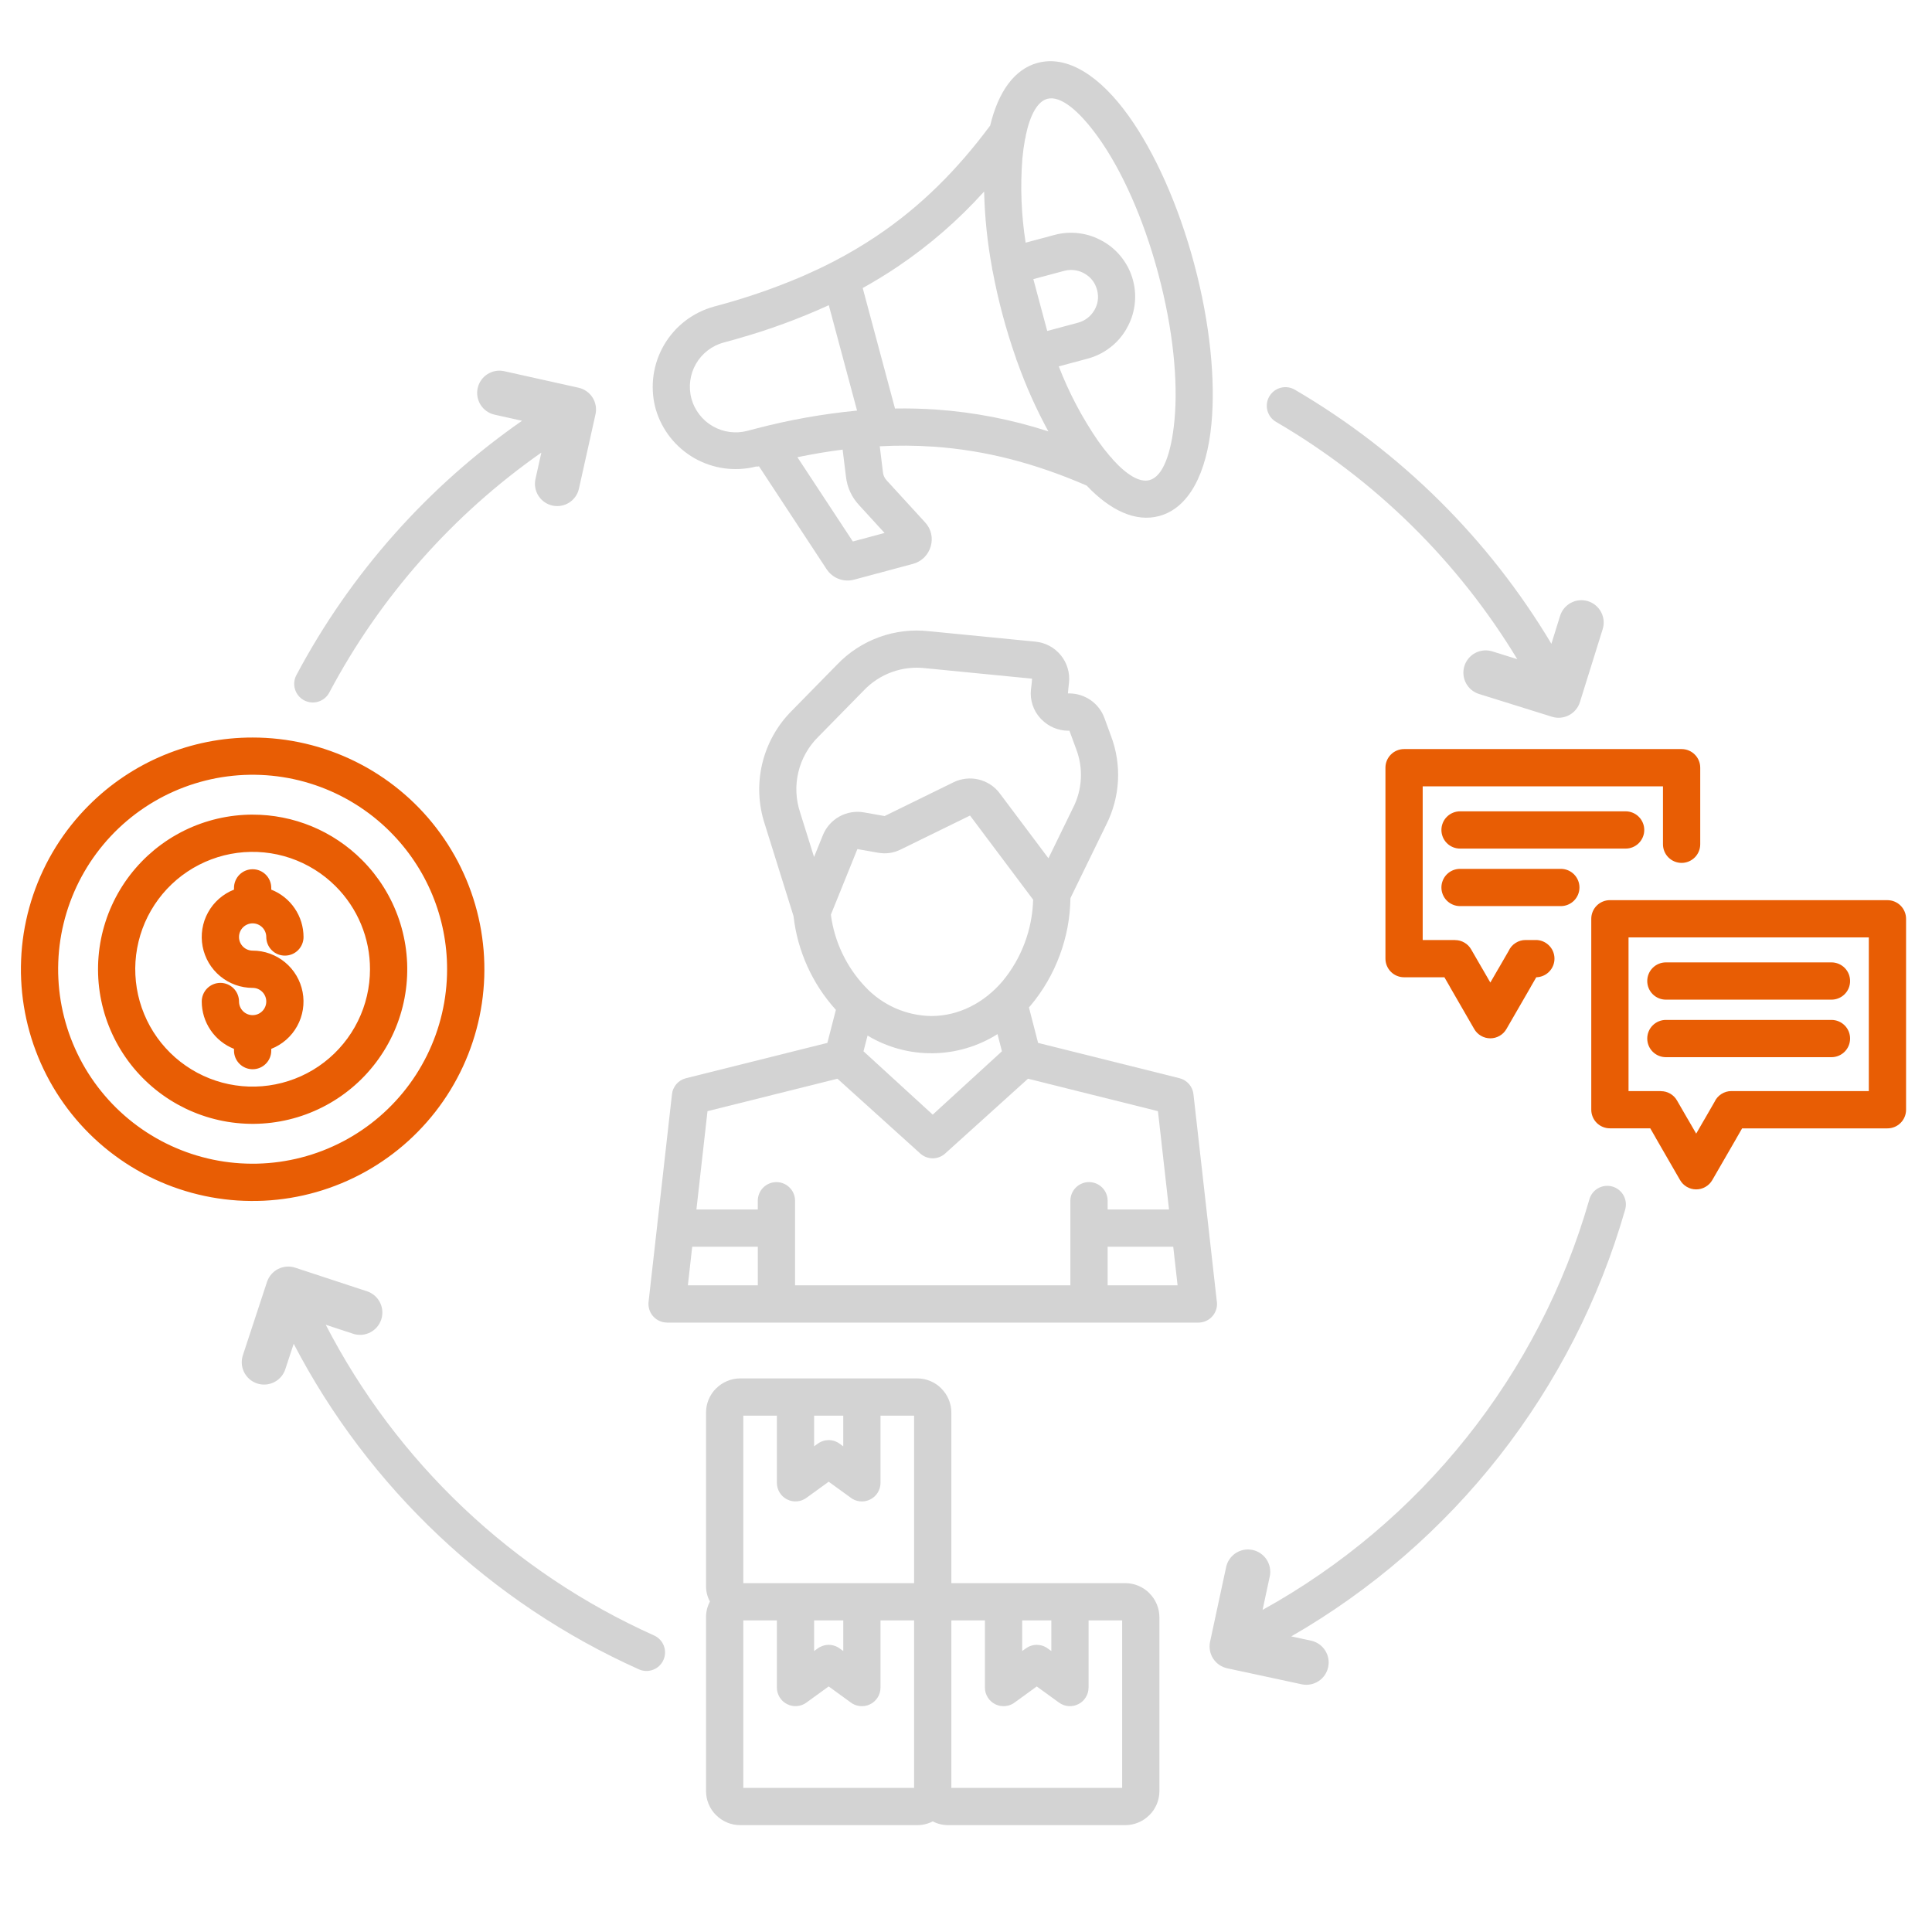
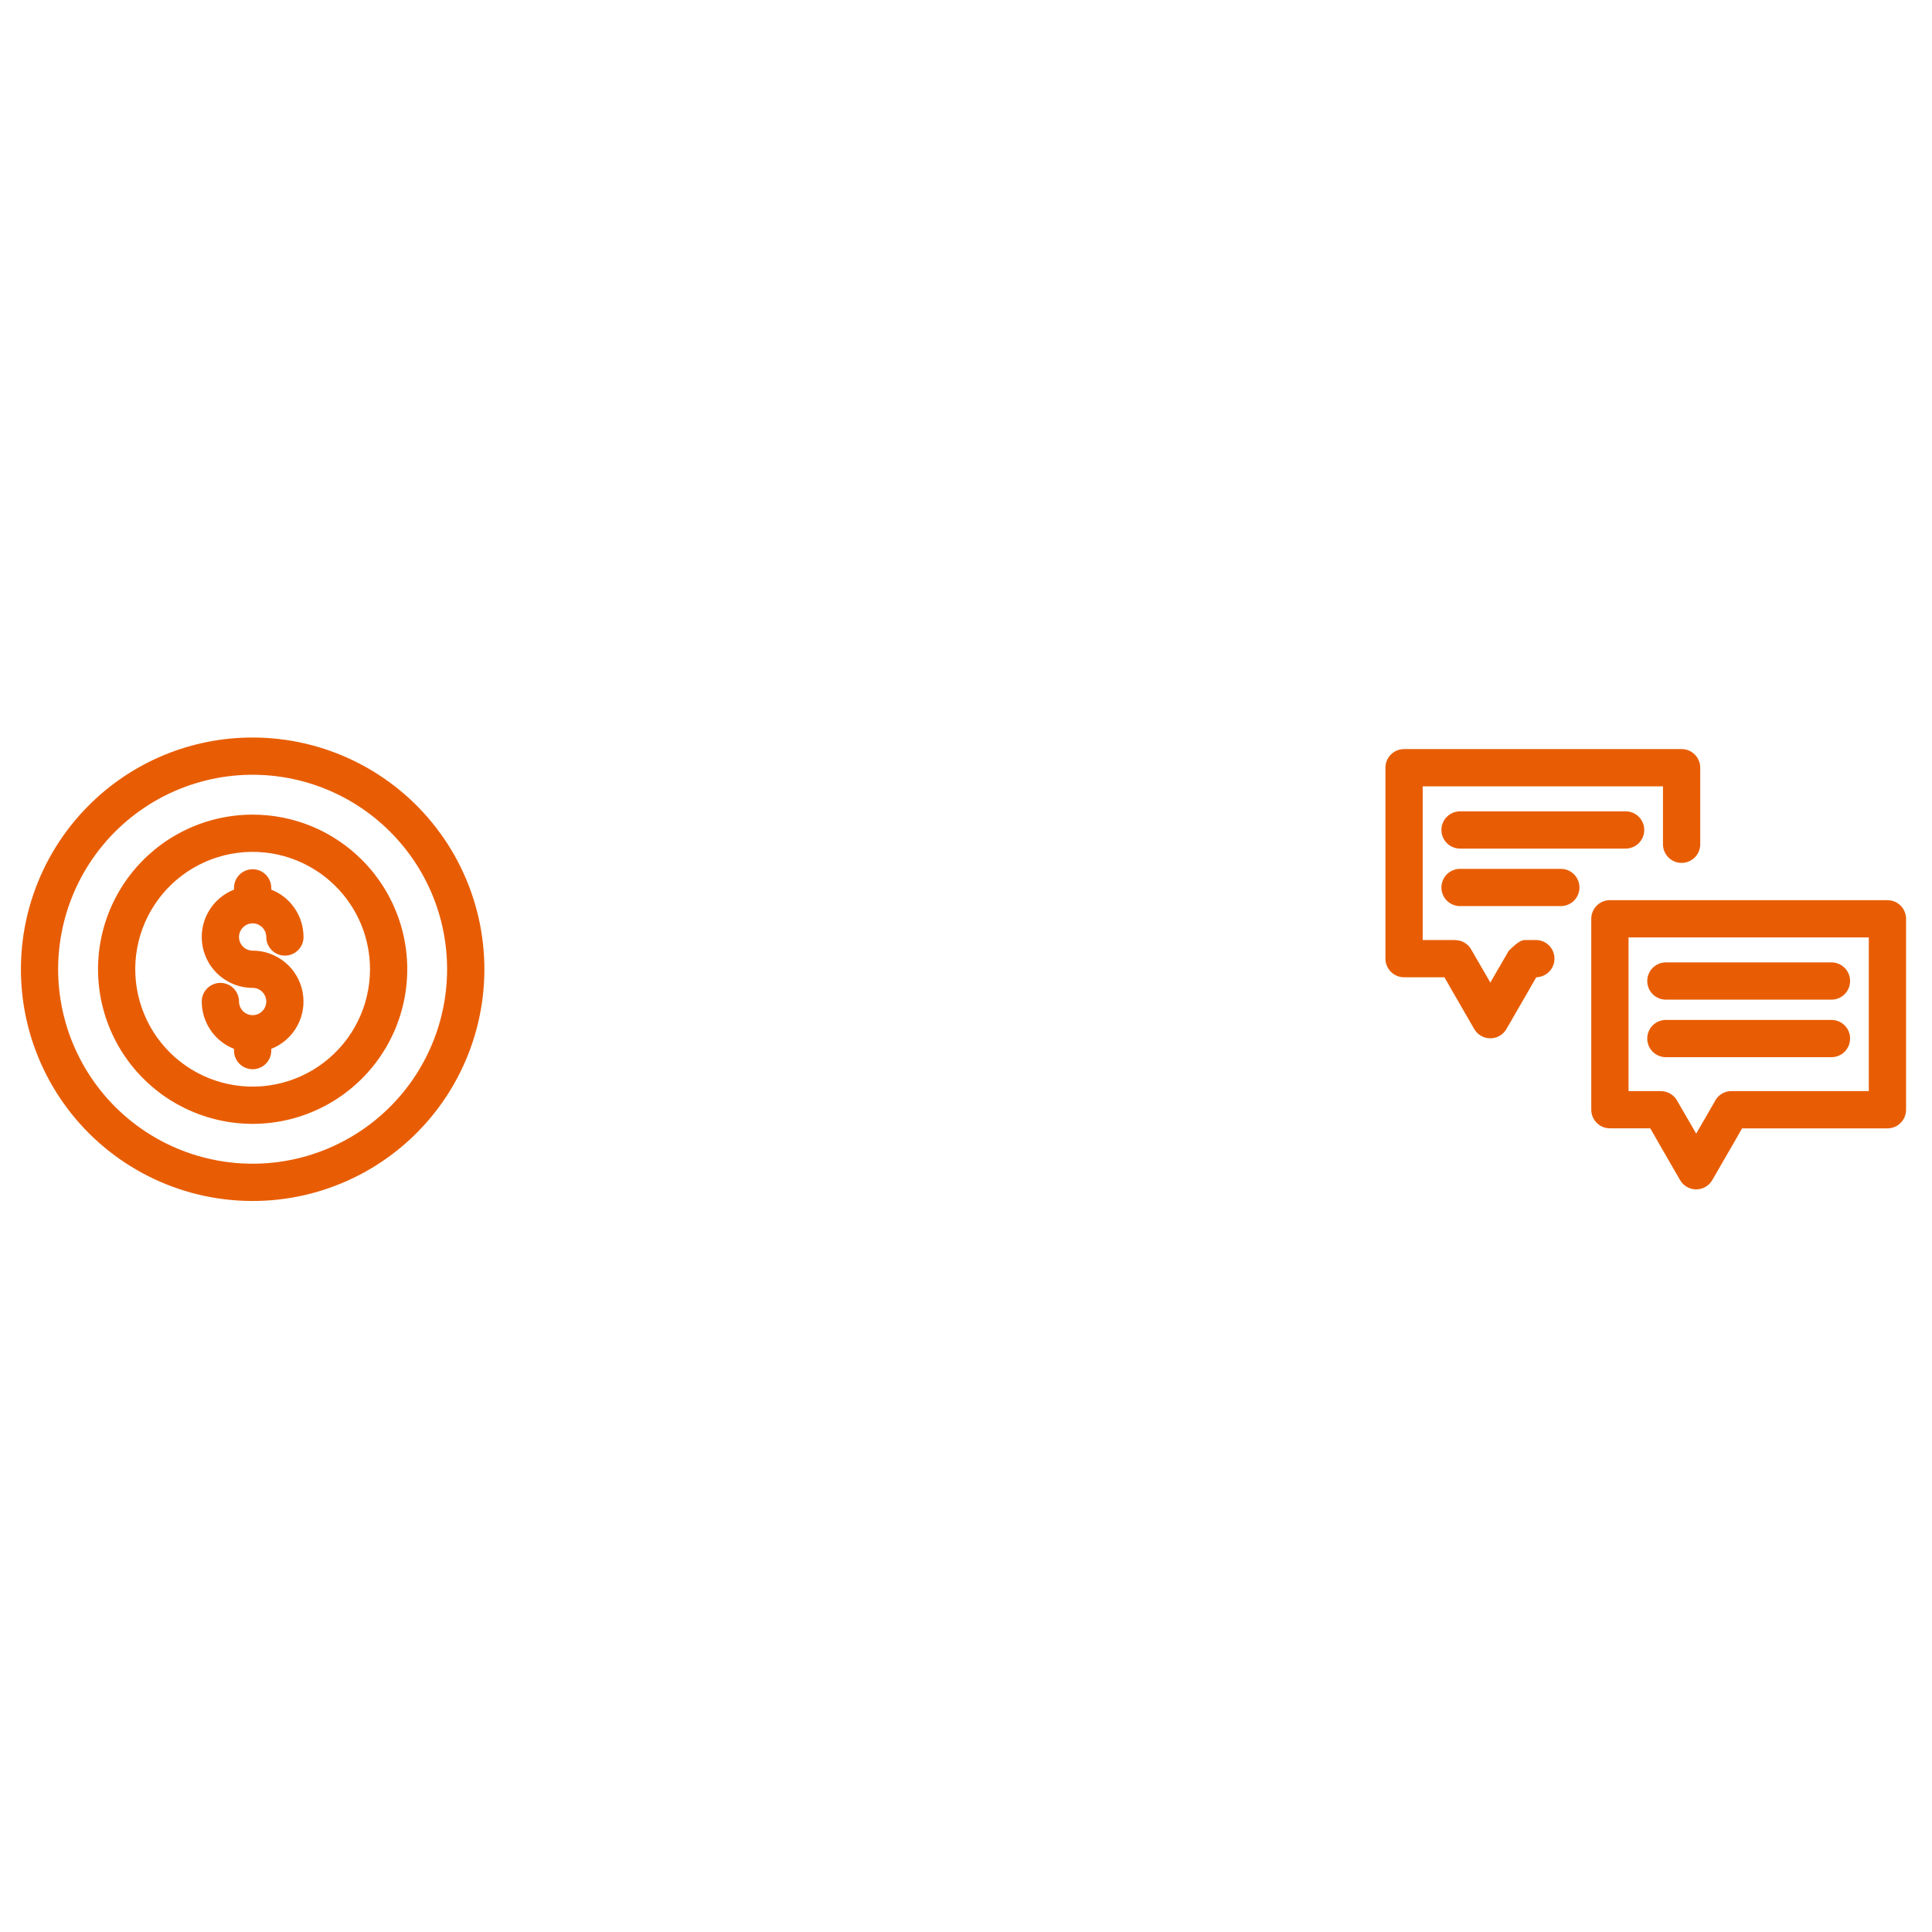
<svg xmlns="http://www.w3.org/2000/svg" width="500" zoomAndPan="magnify" viewBox="0 0 375.12 383.04" height="500" preserveAspectRatio="xMidYMid meet" version="1.0">
  <defs>
    <clipPath id="7063d24dfd">
      <path d="M 43 12.156 L 319 12.156 L 319 362 L 43 362 Z M 43 12.156 " clip-rule="nonzero" />
    </clipPath>
    <clipPath id="9b5a740370">
      <path d="M 0.031 146 L 374 146 L 374 239 L 0.031 239 Z M 0.031 146 " clip-rule="nonzero" />
    </clipPath>
  </defs>
  <g clip-path="url(#7063d24dfd)">
-     <path fill="#d3d3d3" d="M 61.375 137.211 C 61.266 137.434 61.137 137.641 60.984 137.836 C 60.836 138.031 60.664 138.211 60.477 138.375 C 60.293 138.535 60.09 138.676 59.875 138.797 C 59.66 138.918 59.434 139.02 59.199 139.094 C 58.961 139.172 58.723 139.223 58.477 139.25 C 58.23 139.277 57.984 139.281 57.738 139.262 C 57.492 139.238 57.25 139.191 57.012 139.121 C 56.773 139.051 56.547 138.961 56.328 138.844 C 56.109 138.727 55.906 138.59 55.715 138.434 C 55.523 138.277 55.352 138.102 55.195 137.91 C 55.039 137.719 54.902 137.512 54.789 137.293 C 54.672 137.074 54.582 136.844 54.512 136.609 C 54.445 136.371 54.398 136.129 54.379 135.883 C 54.359 135.633 54.363 135.387 54.395 135.145 C 54.422 134.898 54.477 134.656 54.555 134.422 C 54.633 134.188 54.73 133.961 54.855 133.746 C 60.203 123.707 66.652 114.434 74.203 105.93 C 81.758 97.422 90.203 89.922 99.539 83.422 L 94.059 82.203 C 93.777 82.137 93.504 82.047 93.242 81.93 C 92.98 81.809 92.73 81.668 92.496 81.5 C 92.262 81.332 92.047 81.145 91.848 80.938 C 91.652 80.727 91.477 80.5 91.32 80.258 C 91.168 80.016 91.039 79.758 90.938 79.488 C 90.832 79.219 90.758 78.945 90.707 78.66 C 90.656 78.379 90.637 78.09 90.641 77.805 C 90.648 77.516 90.684 77.23 90.746 76.949 C 90.809 76.668 90.895 76.398 91.012 76.133 C 91.125 75.867 91.266 75.617 91.43 75.383 C 91.594 75.145 91.781 74.93 91.988 74.727 C 92.195 74.527 92.418 74.352 92.66 74.195 C 92.902 74.039 93.156 73.906 93.426 73.801 C 93.691 73.691 93.969 73.613 94.25 73.562 C 94.535 73.508 94.82 73.484 95.109 73.488 C 95.395 73.492 95.68 73.523 95.961 73.582 L 110.746 76.871 C 111.031 76.934 111.305 77.023 111.57 77.141 C 111.836 77.258 112.086 77.398 112.324 77.566 C 112.562 77.73 112.781 77.918 112.98 78.129 C 113.184 78.336 113.359 78.562 113.516 78.809 C 113.672 79.055 113.801 79.309 113.906 79.578 C 114.012 79.852 114.09 80.129 114.141 80.414 C 114.191 80.699 114.215 80.988 114.207 81.277 C 114.203 81.566 114.168 81.852 114.105 82.137 L 110.812 96.922 C 110.75 97.199 110.656 97.473 110.539 97.734 C 110.422 97.996 110.277 98.246 110.113 98.48 C 109.945 98.715 109.758 98.93 109.547 99.129 C 109.34 99.328 109.113 99.504 108.867 99.656 C 108.625 99.809 108.367 99.938 108.102 100.043 C 107.832 100.145 107.555 100.223 107.273 100.27 C 106.988 100.32 106.703 100.344 106.414 100.336 C 106.125 100.328 105.844 100.297 105.562 100.234 C 105.281 100.172 105.008 100.082 104.742 99.965 C 104.48 99.852 104.23 99.711 103.992 99.547 C 103.758 99.383 103.539 99.195 103.34 98.992 C 103.141 98.785 102.961 98.559 102.805 98.316 C 102.648 98.074 102.516 97.82 102.41 97.555 C 102.305 97.285 102.227 97.012 102.172 96.727 C 102.121 96.445 102.094 96.16 102.098 95.871 C 102.102 95.582 102.133 95.297 102.191 95.016 L 103.371 89.73 C 94.598 95.879 86.664 102.965 79.566 110.988 C 72.469 119.012 66.406 127.754 61.375 137.211 Z M 52.656 271.312 C 52.574 271.598 52.465 271.871 52.324 272.133 C 52.188 272.398 52.023 272.645 51.836 272.875 C 51.648 273.105 51.438 273.316 51.207 273.504 C 50.977 273.695 50.73 273.855 50.469 273.996 C 50.203 274.133 49.93 274.246 49.645 274.328 C 49.359 274.414 49.066 274.469 48.77 274.492 C 48.473 274.516 48.18 274.512 47.883 274.477 C 47.586 274.441 47.297 274.379 47.016 274.285 C 46.734 274.191 46.461 274.07 46.203 273.926 C 45.945 273.777 45.703 273.605 45.48 273.41 C 45.258 273.211 45.055 272.996 44.875 272.758 C 44.695 272.523 44.539 272.27 44.41 272 C 44.281 271.734 44.18 271.457 44.105 271.168 C 44.031 270.879 43.988 270.586 43.973 270.289 C 43.961 269.992 43.977 269.695 44.02 269.402 C 44.066 269.105 44.141 268.82 44.242 268.539 L 48.977 254.152 C 49.066 253.879 49.184 253.613 49.328 253.359 C 49.473 253.105 49.637 252.871 49.828 252.648 C 50.016 252.43 50.227 252.23 50.457 252.051 C 50.684 251.871 50.93 251.715 51.188 251.586 C 51.449 251.453 51.719 251.348 52 251.273 C 52.277 251.195 52.562 251.145 52.855 251.121 C 53.145 251.102 53.434 251.105 53.723 251.141 C 54.012 251.176 54.293 251.242 54.57 251.332 L 68.957 256.066 C 69.223 256.164 69.477 256.285 69.719 256.434 C 69.965 256.582 70.191 256.754 70.398 256.941 C 70.609 257.133 70.801 257.344 70.969 257.57 C 71.141 257.801 71.285 258.043 71.41 258.297 C 71.531 258.555 71.629 258.82 71.703 259.094 C 71.773 259.367 71.82 259.648 71.84 259.93 C 71.855 260.215 71.848 260.496 71.812 260.777 C 71.777 261.062 71.715 261.336 71.625 261.605 C 71.535 261.875 71.422 262.137 71.285 262.383 C 71.145 262.633 70.984 262.863 70.801 263.082 C 70.617 263.297 70.414 263.496 70.195 263.672 C 69.973 263.852 69.738 264.008 69.484 264.141 C 69.234 264.273 68.973 264.379 68.699 264.461 C 68.43 264.543 68.152 264.602 67.867 264.629 C 67.586 264.656 67.305 264.66 67.02 264.633 C 66.738 264.609 66.461 264.559 66.188 264.477 L 60.621 262.648 C 64.125 269.426 68.168 275.863 72.754 281.961 C 77.344 288.059 82.406 293.73 87.949 298.977 C 93.492 304.219 99.434 308.965 105.773 313.207 C 112.117 317.449 118.77 321.133 125.73 324.254 C 126.172 324.457 126.562 324.734 126.895 325.09 C 127.227 325.441 127.48 325.848 127.652 326.301 C 127.824 326.758 127.906 327.227 127.891 327.715 C 127.875 328.199 127.77 328.664 127.574 329.109 C 127.375 329.551 127.098 329.941 126.746 330.277 C 126.395 330.613 125.988 330.867 125.535 331.043 C 125.082 331.215 124.613 331.297 124.125 331.289 C 123.641 331.277 123.176 331.172 122.73 330.977 C 115.422 327.699 108.438 323.836 101.777 319.391 C 95.117 314.941 88.875 309.973 83.051 304.477 C 77.223 298.984 71.895 293.043 67.062 286.652 C 62.23 280.266 57.965 273.523 54.266 266.418 Z M 256 325.285 C 256.281 325.348 256.555 325.438 256.82 325.551 C 257.082 325.668 257.332 325.809 257.57 325.973 C 257.809 326.141 258.023 326.324 258.227 326.535 C 258.426 326.742 258.602 326.969 258.758 327.211 C 258.914 327.453 259.047 327.707 259.152 327.977 C 259.258 328.246 259.336 328.52 259.391 328.805 C 259.441 329.09 259.465 329.375 259.461 329.664 C 259.457 329.953 259.426 330.238 259.367 330.52 C 259.305 330.801 259.219 331.074 259.105 331.34 C 258.992 331.605 258.855 331.859 258.691 332.098 C 258.527 332.336 258.344 332.555 258.141 332.758 C 257.934 332.961 257.711 333.141 257.469 333.297 C 257.227 333.457 256.973 333.59 256.707 333.699 C 256.438 333.809 256.164 333.891 255.879 333.945 C 255.598 334 255.312 334.027 255.023 334.027 C 254.734 334.023 254.449 333.996 254.164 333.941 L 239.355 330.758 C 239.074 330.699 238.797 330.609 238.531 330.496 C 238.266 330.383 238.012 330.242 237.77 330.078 C 237.531 329.914 237.312 329.727 237.109 329.52 C 236.906 329.312 236.727 329.086 236.566 328.844 C 236.406 328.598 236.273 328.344 236.168 328.074 C 236.059 327.805 235.98 327.523 235.926 327.238 C 235.871 326.953 235.848 326.668 235.852 326.375 C 235.855 326.086 235.887 325.797 235.945 325.516 L 239.129 310.707 C 239.188 310.422 239.277 310.145 239.391 309.879 C 239.504 309.613 239.645 309.359 239.809 309.121 C 239.973 308.879 240.16 308.66 240.367 308.457 C 240.574 308.254 240.801 308.074 241.043 307.914 C 241.289 307.754 241.543 307.621 241.816 307.516 C 242.086 307.406 242.363 307.328 242.648 307.273 C 242.934 307.219 243.223 307.195 243.512 307.199 C 243.801 307.203 244.09 307.234 244.375 307.297 C 244.656 307.355 244.934 307.441 245.199 307.559 C 245.469 307.672 245.719 307.812 245.961 307.977 C 246.199 308.141 246.422 308.328 246.625 308.535 C 246.824 308.742 247.008 308.969 247.164 309.211 C 247.324 309.453 247.457 309.711 247.562 309.98 C 247.672 310.25 247.754 310.527 247.805 310.812 C 247.859 311.102 247.883 311.387 247.879 311.68 C 247.875 311.969 247.844 312.258 247.785 312.539 L 246.359 319.18 C 250.25 317.027 254.023 314.691 257.684 312.168 C 261.344 309.648 264.875 306.953 268.27 304.082 C 271.664 301.215 274.914 298.188 278.012 295 C 281.109 291.809 284.043 288.477 286.812 285 C 289.586 281.527 292.176 277.922 294.594 274.191 C 297.012 270.461 299.238 266.617 301.277 262.668 C 303.316 258.719 305.156 254.68 306.797 250.547 C 308.441 246.414 309.875 242.215 311.105 237.941 C 311.164 237.699 311.242 237.465 311.348 237.238 C 311.453 237.012 311.582 236.801 311.73 236.602 C 311.879 236.398 312.043 236.215 312.23 236.051 C 312.414 235.883 312.617 235.734 312.832 235.609 C 313.047 235.484 313.27 235.383 313.508 235.301 C 313.742 235.219 313.984 235.164 314.23 235.133 C 314.48 235.102 314.727 235.094 314.977 235.113 C 315.227 235.133 315.469 235.176 315.707 235.246 C 315.949 235.312 316.18 235.402 316.398 235.52 C 316.621 235.633 316.828 235.77 317.023 235.926 C 317.215 236.082 317.391 236.258 317.551 236.449 C 317.711 236.645 317.848 236.852 317.965 237.07 C 318.078 237.289 318.172 237.52 318.242 237.762 C 318.312 238 318.359 238.242 318.379 238.492 C 318.398 238.738 318.395 238.988 318.363 239.234 C 318.336 239.484 318.281 239.727 318.203 239.961 C 316.934 244.371 315.457 248.707 313.773 252.973 C 312.086 257.238 310.203 261.41 308.117 265.496 C 306.027 269.578 303.75 273.555 301.281 277.418 C 298.816 281.285 296.168 285.023 293.34 288.633 C 290.512 292.242 287.516 295.711 284.355 299.035 C 281.195 302.355 277.879 305.52 274.414 308.523 C 270.949 311.527 267.348 314.359 263.609 317.016 C 259.871 319.676 256.016 322.148 252.043 324.434 Z M 305.344 122.105 C 305.43 121.828 305.539 121.562 305.68 121.305 C 305.82 121.051 305.98 120.812 306.168 120.59 C 306.352 120.367 306.559 120.164 306.785 119.98 C 307.012 119.797 307.254 119.637 307.508 119.504 C 307.766 119.367 308.035 119.262 308.312 119.176 C 308.594 119.094 308.875 119.039 309.164 119.016 C 309.453 118.988 309.742 118.992 310.031 119.02 C 310.32 119.051 310.605 119.109 310.883 119.195 C 311.16 119.281 311.426 119.395 311.68 119.535 C 311.938 119.672 312.176 119.836 312.398 120.023 C 312.621 120.207 312.824 120.414 313.008 120.641 C 313.191 120.867 313.348 121.105 313.484 121.363 C 313.617 121.621 313.727 121.891 313.809 122.168 C 313.891 122.445 313.945 122.73 313.973 123.02 C 314 123.309 313.996 123.598 313.965 123.887 C 313.934 124.176 313.875 124.461 313.789 124.738 L 309.277 139.195 C 309.191 139.473 309.078 139.738 308.941 139.996 C 308.801 140.25 308.641 140.488 308.453 140.711 C 308.266 140.934 308.062 141.137 307.836 141.32 C 307.609 141.504 307.367 141.66 307.109 141.797 C 306.852 141.934 306.586 142.039 306.309 142.121 C 306.027 142.207 305.746 142.258 305.453 142.285 C 305.164 142.312 304.875 142.309 304.586 142.281 C 304.297 142.25 304.016 142.191 303.738 142.105 L 289.281 137.59 C 289.004 137.504 288.734 137.391 288.48 137.254 C 288.227 137.113 287.984 136.953 287.762 136.766 C 287.539 136.582 287.336 136.375 287.156 136.148 C 286.973 135.922 286.812 135.68 286.68 135.426 C 286.543 135.168 286.434 134.898 286.352 134.621 C 286.27 134.344 286.215 134.059 286.188 133.77 C 286.164 133.48 286.164 133.191 286.195 132.902 C 286.227 132.613 286.285 132.328 286.371 132.051 C 286.457 131.773 286.57 131.508 286.707 131.254 C 286.848 131 287.012 130.758 287.195 130.535 C 287.383 130.312 287.586 130.109 287.812 129.926 C 288.039 129.746 288.281 129.586 288.539 129.449 C 288.797 129.316 289.062 129.207 289.344 129.125 C 289.621 129.043 289.906 128.988 290.195 128.961 C 290.484 128.934 290.773 128.938 291.062 128.969 C 291.352 129 291.633 129.059 291.91 129.145 L 296.852 130.684 C 293.926 125.855 290.715 121.223 287.211 116.793 C 283.711 112.359 279.949 108.164 275.926 104.203 C 271.898 100.238 267.645 96.543 263.16 93.113 C 258.676 89.68 253.992 86.539 249.117 83.691 C 248.898 83.574 248.699 83.434 248.508 83.273 C 248.32 83.117 248.148 82.941 247.996 82.746 C 247.84 82.555 247.707 82.348 247.598 82.125 C 247.484 81.906 247.395 81.676 247.328 81.441 C 247.262 81.203 247.223 80.961 247.203 80.715 C 247.188 80.469 247.195 80.223 247.227 79.977 C 247.258 79.73 247.312 79.492 247.391 79.258 C 247.473 79.023 247.574 78.801 247.699 78.59 C 247.824 78.375 247.969 78.176 248.133 77.992 C 248.297 77.809 248.477 77.641 248.676 77.492 C 248.871 77.348 249.082 77.219 249.305 77.113 C 249.527 77.008 249.762 76.926 250 76.867 C 250.238 76.805 250.48 76.77 250.73 76.762 C 250.977 76.75 251.223 76.766 251.465 76.801 C 251.707 76.84 251.945 76.902 252.176 76.988 C 252.41 77.074 252.629 77.184 252.84 77.312 C 258.043 80.359 263.035 83.715 267.816 87.387 C 272.598 91.062 277.133 95.02 281.414 99.262 C 285.695 103.508 289.695 108.004 293.41 112.75 C 297.125 117.5 300.527 122.461 303.621 127.637 Z M 170.609 280.672 L 170.609 293.984 C 170.609 294.695 170.422 295.352 170.043 295.953 C 169.66 296.555 169.152 297.008 168.508 297.316 C 167.867 297.621 167.191 297.734 166.484 297.652 C 165.777 297.566 165.148 297.301 164.594 296.855 L 160.336 293.766 L 155.918 296.969 C 155.359 297.375 154.73 297.605 154.043 297.66 C 153.352 297.715 152.695 297.582 152.078 297.27 C 151.461 296.953 150.973 296.5 150.609 295.91 C 150.25 295.316 150.066 294.676 150.066 293.984 L 150.062 293.984 L 150.062 280.672 L 143.406 280.672 L 143.406 313.879 L 177.27 313.879 L 177.27 280.672 Z M 157.449 280.672 L 163.223 280.672 L 163.223 286.746 L 162.5 286.223 C 162.18 285.988 161.832 285.812 161.457 285.695 C 161.078 285.574 160.691 285.516 160.297 285.52 C 159.902 285.527 159.52 285.59 159.145 285.719 C 158.77 285.848 158.426 286.027 158.109 286.266 L 157.445 286.746 L 157.445 280.672 Z M 136.793 317.523 C 136.277 316.578 136.02 315.57 136.02 314.492 L 136.02 280.059 C 136.02 279.16 136.191 278.297 136.535 277.469 C 136.879 276.641 137.367 275.906 138.004 275.273 L 138.012 275.281 C 138.645 274.645 139.375 274.152 140.203 273.809 C 141.031 273.461 141.891 273.289 142.789 273.285 L 177.883 273.285 C 178.781 273.285 179.645 273.457 180.477 273.801 C 181.305 274.148 182.035 274.637 182.668 275.273 L 182.668 275.289 C 183.305 275.918 183.793 276.648 184.137 277.473 C 184.48 278.301 184.656 279.164 184.656 280.059 L 184.656 313.879 L 219.137 313.879 C 220.035 313.879 220.898 314.051 221.727 314.395 C 222.555 314.738 223.285 315.227 223.922 315.863 L 223.922 315.879 C 224.555 316.512 225.043 317.238 225.387 318.066 C 225.734 318.891 225.906 319.754 225.906 320.648 L 225.906 355.086 C 225.906 355.984 225.734 356.848 225.391 357.676 C 225.047 358.504 224.555 359.234 223.922 359.871 L 223.914 359.863 C 223.281 360.5 222.551 360.988 221.723 361.336 C 220.895 361.68 220.031 361.855 219.137 361.855 L 184.039 361.855 C 182.953 361.855 181.926 361.609 180.961 361.109 C 179.996 361.609 178.973 361.855 177.883 361.855 L 142.789 361.855 C 141.891 361.855 141.031 361.68 140.203 361.336 C 139.375 360.988 138.645 360.5 138.012 359.863 L 138.004 359.871 C 137.367 359.234 136.879 358.504 136.535 357.676 C 136.191 356.848 136.02 355.984 136.02 355.086 L 136.02 320.648 C 136.016 319.543 136.273 318.5 136.793 317.523 Z M 170.609 321.266 L 170.609 334.574 C 170.609 335.289 170.422 335.945 170.043 336.547 C 169.66 337.148 169.152 337.602 168.508 337.91 C 167.867 338.215 167.191 338.328 166.484 338.242 C 165.777 338.16 165.148 337.895 164.594 337.449 L 160.336 334.355 L 155.918 337.559 C 155.359 337.965 154.73 338.195 154.043 338.25 C 153.352 338.305 152.695 338.172 152.078 337.855 C 151.461 337.543 150.973 337.09 150.609 336.5 C 150.25 335.906 150.066 335.266 150.066 334.57 L 150.062 334.57 L 150.062 321.262 L 143.406 321.262 L 143.406 354.465 L 177.27 354.465 L 177.27 321.266 Z M 157.449 321.266 L 157.449 327.336 L 158.113 326.855 C 158.43 326.617 158.773 326.438 159.148 326.309 C 159.52 326.18 159.906 326.113 160.301 326.109 C 160.695 326.105 161.082 326.164 161.457 326.285 C 161.836 326.402 162.184 326.578 162.504 326.812 L 163.227 327.336 L 163.227 321.262 Z M 198.699 321.266 L 198.699 327.336 L 199.426 326.812 C 199.746 326.582 200.094 326.406 200.469 326.285 C 200.848 326.164 201.23 326.105 201.625 326.109 C 202.023 326.117 202.406 326.18 202.781 326.309 C 203.156 326.438 203.5 326.621 203.812 326.859 L 204.48 327.336 L 204.48 321.262 Z M 211.863 321.266 L 211.863 334.574 L 211.855 334.574 C 211.855 335.27 211.676 335.91 211.312 336.5 C 210.953 337.094 210.465 337.547 209.844 337.859 C 209.227 338.176 208.574 338.305 207.883 338.254 C 207.191 338.199 206.566 337.969 206.004 337.562 L 201.586 334.359 L 197.328 337.449 C 196.777 337.895 196.145 338.16 195.438 338.242 C 194.73 338.328 194.059 338.215 193.414 337.91 C 192.773 337.602 192.262 337.148 191.883 336.547 C 191.504 335.945 191.312 335.289 191.312 334.574 L 191.312 321.266 L 184.656 321.266 L 184.656 354.469 L 218.52 354.469 L 218.52 321.266 Z M 199.379 48.113 L 205.117 46.574 C 206.742 46.141 208.387 46.035 210.051 46.258 C 211.719 46.48 213.277 47.016 214.73 47.859 L 214.742 47.867 L 214.742 47.859 C 216.203 48.695 217.445 49.781 218.473 51.117 C 219.5 52.449 220.234 53.93 220.668 55.555 L 220.668 55.562 C 221.102 57.188 221.207 58.828 220.984 60.496 C 220.762 62.16 220.227 63.719 219.383 65.168 L 219.379 65.18 L 219.383 65.184 C 218.547 66.645 217.461 67.887 216.125 68.91 C 214.793 69.934 213.312 70.664 211.688 71.102 L 205.953 72.637 C 207.977 77.871 210.574 82.801 213.75 87.426 C 214.531 88.527 215.312 89.531 216.074 90.422 C 216.297 90.625 216.496 90.848 216.664 91.098 C 219.441 94.168 221.996 95.711 223.941 95.191 C 226.555 94.492 228.25 90.023 228.887 83.371 C 229.625 75.605 228.629 65.34 225.715 54.402 C 225.676 54.281 225.645 54.156 225.617 54.031 C 222.672 43.105 218.402 33.715 213.875 27.359 C 210 21.914 206.293 18.895 203.684 19.594 C 201.738 20.117 200.297 22.73 199.426 26.785 C 199.406 27.078 199.348 27.367 199.254 27.648 C 199.039 28.805 198.867 30.062 198.738 31.414 C 198.301 37.008 198.516 42.574 199.383 48.117 Z M 197.715 71.707 C 199.41 76.477 201.469 81.086 203.891 85.527 C 196.629 83.172 189.188 81.727 181.57 81.195 C 178.91 81.016 176.215 80.949 173.484 80.996 L 167.082 57.105 C 169.473 55.777 171.773 54.371 173.984 52.887 C 180.316 48.617 186.039 43.645 191.152 37.973 C 191.273 43.035 191.793 48.055 192.711 53.031 C 192.73 53.254 192.77 53.469 192.824 53.684 L 192.848 53.758 C 193.379 56.602 194.035 59.508 194.824 62.453 L 194.828 62.469 C 195.621 65.426 196.508 68.277 197.469 71.012 L 197.488 71.082 C 197.547 71.297 197.621 71.504 197.715 71.707 Z M 207.023 53.703 C 207.703 53.52 208.395 53.473 209.094 53.566 C 209.793 53.656 210.445 53.879 211.059 54.23 L 211.059 54.234 C 212.281 54.938 213.098 55.965 213.5 57.316 C 213.523 57.418 213.551 57.516 213.582 57.609 C 213.906 58.98 213.719 60.273 213.016 61.492 L 213.008 61.492 C 212.66 62.102 212.203 62.625 211.645 63.055 C 211.086 63.484 210.465 63.793 209.785 63.977 L 203.664 65.617 L 200.91 55.34 L 207.027 53.703 Z M 201.777 12.465 C 207.68 10.883 214.164 15.059 219.879 23.086 C 224.918 30.164 229.621 40.465 232.797 52.305 L 232.801 52.324 C 235.969 64.152 237.039 75.414 236.219 84.062 C 235.281 93.871 231.754 100.73 225.848 102.312 C 221.199 103.559 216.188 101.234 211.477 96.266 C 201.375 91.895 191.508 89.266 181.082 88.555 C 177.543 88.316 174.004 88.293 170.461 88.48 L 171.086 93.578 C 171.145 94.219 171.395 94.777 171.836 95.246 L 179.445 103.559 C 180.039 104.199 180.441 104.949 180.645 105.801 C 180.836 106.66 180.809 107.508 180.559 108.352 C 180.312 109.195 179.875 109.926 179.25 110.543 L 179.18 110.609 C 178.566 111.184 177.852 111.582 177.039 111.797 L 165.391 114.918 C 164.883 115.059 164.363 115.113 163.836 115.09 C 163.309 115.062 162.797 114.957 162.305 114.766 C 161.812 114.578 161.359 114.316 160.949 113.984 C 160.539 113.652 160.191 113.262 159.902 112.816 L 146.516 92.449 L 146.32 92.5 L 145.926 92.5 C 144.902 92.758 143.863 92.918 142.809 92.977 C 141.75 93.035 140.699 92.996 139.652 92.852 C 138.605 92.707 137.582 92.469 136.582 92.125 C 135.578 91.785 134.621 91.355 133.703 90.832 C 132.785 90.305 131.926 89.699 131.125 89.008 C 130.324 88.32 129.594 87.559 128.938 86.73 C 128.285 85.902 127.715 85.016 127.23 84.078 C 126.742 83.137 126.352 82.16 126.055 81.145 C 126.008 81 125.965 80.848 125.934 80.699 C 125.676 79.66 125.52 78.609 125.469 77.539 C 125.414 76.473 125.465 75.41 125.617 74.352 C 125.77 73.293 126.023 72.258 126.375 71.25 C 126.727 70.242 127.176 69.277 127.715 68.355 C 128.258 67.434 128.883 66.57 129.59 65.77 C 130.297 64.969 131.078 64.246 131.926 63.594 C 132.777 62.945 133.68 62.383 134.637 61.91 C 135.598 61.438 136.59 61.059 137.621 60.777 L 138.227 60.613 L 138.25 60.609 L 138.824 60.449 L 138.871 60.438 L 139.285 60.324 L 139.422 60.285 C 144.621 58.844 149.707 57.07 154.68 54.965 L 154.754 54.934 L 154.848 54.895 L 155.176 54.75 L 155.355 54.672 L 155.523 54.598 L 155.574 54.578 C 157.41 53.773 159.191 52.93 160.914 52.043 C 161.031 51.977 161.148 51.918 161.27 51.863 C 164.242 50.328 167.113 48.629 169.887 46.766 C 178.559 40.938 185.789 33.73 192.355 24.891 C 193.949 18.23 197.129 13.707 201.777 12.461 Z M 165.961 81.406 L 160.359 60.512 C 154.586 63.145 148.648 65.332 142.547 67.066 L 142.117 67.191 L 141.906 67.25 L 141.691 67.312 L 141.477 67.371 L 141.434 67.387 L 141.262 67.434 L 140.832 67.555 L 140.801 67.562 L 140.762 67.574 L 140.18 67.73 L 140.168 67.734 L 140.156 67.734 L 139.527 67.906 C 138.953 68.059 138.398 68.27 137.863 68.535 C 137.332 68.797 136.828 69.109 136.355 69.473 C 135.887 69.836 135.453 70.242 135.062 70.688 C 134.668 71.137 134.324 71.617 134.027 72.133 C 133.73 72.648 133.484 73.188 133.293 73.754 C 133.102 74.316 132.969 74.895 132.891 75.484 C 132.812 76.074 132.793 76.664 132.832 77.258 C 132.871 77.852 132.965 78.438 133.121 79.012 C 133.277 79.586 133.484 80.141 133.75 80.672 C 134.016 81.203 134.328 81.707 134.691 82.176 C 135.055 82.648 135.461 83.078 135.906 83.473 C 136.355 83.863 136.836 84.207 137.352 84.504 C 137.867 84.801 138.406 85.047 138.969 85.238 C 139.531 85.43 140.109 85.562 140.699 85.641 C 141.285 85.719 141.879 85.738 142.473 85.703 C 143.066 85.664 143.648 85.57 144.223 85.418 L 144.23 85.418 L 144.445 85.359 L 144.586 85.32 L 144.66 85.301 L 144.879 85.246 C 145.168 85.168 145.457 85.094 145.742 85.02 L 145.961 84.965 C 152.488 83.254 159.113 82.074 165.828 81.418 L 165.875 81.41 L 165.957 81.402 Z M 163.102 89.141 C 160.188 89.512 157.199 90.012 154.133 90.645 L 165.125 107.355 L 171.414 105.668 L 166.414 100.203 C 164.895 98.586 164.008 96.672 163.754 94.469 L 163.102 89.137 Z M 200.867 178.367 L 188.391 161.734 L 188.363 161.703 C 188.344 161.699 188.324 161.703 188.309 161.715 L 174.652 168.402 C 173.207 169.129 171.691 169.348 170.098 169.059 L 166.086 168.348 C 166.062 168.34 166.043 168.34 166.023 168.348 C 166.023 168.348 166.023 168.355 166.012 168.379 L 160.77 181.344 C 161.121 184.027 161.879 186.59 163.043 189.031 C 164.207 191.473 165.719 193.676 167.578 195.641 C 168.418 196.543 169.344 197.348 170.348 198.062 C 171.352 198.773 172.414 199.379 173.543 199.879 C 174.668 200.375 175.832 200.758 177.035 201.02 C 178.238 201.281 179.457 201.422 180.688 201.438 C 186.16 201.438 191.148 198.809 194.789 194.555 C 196.68 192.273 198.145 189.746 199.188 186.973 C 200.227 184.199 200.789 181.332 200.871 178.367 Z M 153.363 181.621 C 153.758 185.082 154.672 188.402 156.105 191.578 C 157.539 194.754 159.426 197.633 161.762 200.215 L 160.074 206.766 L 132.039 213.77 C 131.66 213.863 131.309 214.012 130.98 214.215 C 130.652 214.422 130.363 214.672 130.113 214.965 C 129.863 215.262 129.668 215.59 129.52 215.945 C 129.371 216.305 129.285 216.676 129.254 217.062 L 126.348 242.844 C 126.32 242.996 126.305 243.148 126.297 243.301 L 124.625 258.121 C 124.574 258.605 124.613 259.086 124.75 259.555 C 124.887 260.023 125.109 260.449 125.414 260.832 C 125.719 261.211 126.086 261.52 126.516 261.754 C 126.945 261.992 127.402 262.137 127.887 262.188 C 128.02 262.203 128.156 262.211 128.289 262.211 L 128.289 262.219 L 233.633 262.219 C 234.125 262.219 234.594 262.125 235.047 261.938 C 235.5 261.75 235.898 261.484 236.246 261.137 C 236.59 260.789 236.859 260.391 237.047 259.938 C 237.234 259.484 237.328 259.016 237.328 258.523 C 237.328 258.309 237.309 258.094 237.27 257.883 L 235.629 243.301 C 235.621 243.148 235.602 242.996 235.578 242.848 L 232.656 216.941 C 232.617 216.566 232.52 216.207 232.367 215.863 C 232.219 215.52 232.02 215.203 231.77 214.918 C 231.523 214.637 231.238 214.395 230.918 214.199 C 230.598 214 230.254 213.855 229.887 213.766 L 201.852 206.766 L 200.039 199.734 C 200.152 199.605 200.27 199.473 200.383 199.34 C 202.879 196.352 204.801 193.027 206.152 189.375 C 207.508 185.723 208.211 181.949 208.266 178.059 L 215.406 163.414 C 216.082 162.066 216.613 160.66 216.996 159.199 C 217.383 157.738 217.613 156.25 217.691 154.742 C 217.77 153.234 217.688 151.73 217.453 150.238 C 217.219 148.746 216.836 147.293 216.297 145.883 L 215.004 142.355 C 214.742 141.641 214.383 140.98 213.918 140.379 C 213.453 139.773 212.91 139.254 212.285 138.82 C 211.66 138.383 210.984 138.051 210.258 137.82 C 209.531 137.594 208.789 137.477 208.027 137.477 L 207.832 137.477 C 207.824 137.477 207.812 137.477 207.805 137.48 L 207.793 137.469 C 207.77 137.445 207.773 137.469 207.77 137.453 C 207.816 136.77 207.902 136.043 207.98 135.359 C 208.031 134.875 208.035 134.387 207.992 133.898 C 207.945 133.414 207.852 132.934 207.711 132.465 C 207.574 131.996 207.387 131.547 207.16 131.113 C 206.93 130.684 206.66 130.277 206.348 129.898 C 206.039 129.52 205.695 129.176 205.316 128.863 C 204.941 128.555 204.535 128.281 204.102 128.051 C 203.672 127.82 203.223 127.637 202.754 127.496 C 202.285 127.355 201.805 127.262 201.32 127.215 L 180.203 125.141 C 178.535 124.957 176.867 124.965 175.203 125.164 C 173.539 125.363 171.918 125.746 170.34 126.32 C 168.762 126.895 167.273 127.637 165.867 128.555 C 164.461 129.469 163.18 130.535 162.02 131.746 L 153.031 140.91 C 152.316 141.625 151.652 142.383 151.039 143.188 C 150.43 143.996 149.879 144.84 149.383 145.719 C 148.887 146.602 148.457 147.512 148.086 148.453 C 147.715 149.395 147.414 150.355 147.176 151.34 C 146.938 152.32 146.77 153.316 146.672 154.32 C 146.57 155.328 146.539 156.336 146.578 157.348 C 146.617 158.355 146.723 159.359 146.902 160.355 C 147.078 161.352 147.32 162.328 147.633 163.289 Z M 194.273 157.32 C 194.016 156.973 193.734 156.656 193.422 156.359 C 193.109 156.066 192.773 155.801 192.418 155.566 C 192.059 155.328 191.684 155.125 191.289 154.953 C 190.895 154.781 190.492 154.648 190.074 154.547 C 189.656 154.445 189.234 154.383 188.805 154.355 C 188.379 154.328 187.949 154.34 187.523 154.387 C 187.098 154.434 186.68 154.52 186.266 154.637 C 185.855 154.758 185.457 154.914 185.074 155.102 L 171.406 161.797 C 171.391 161.797 171.414 161.789 171.371 161.781 L 167.355 161.07 C 166.941 160.996 166.52 160.957 166.098 160.953 C 165.676 160.949 165.254 160.984 164.84 161.055 C 164.422 161.121 164.012 161.227 163.613 161.367 C 163.215 161.504 162.832 161.676 162.461 161.883 C 162.09 162.086 161.742 162.32 161.41 162.586 C 161.082 162.852 160.777 163.141 160.496 163.457 C 160.219 163.773 159.969 164.113 159.746 164.473 C 159.523 164.832 159.332 165.207 159.176 165.602 L 157.434 169.91 L 154.676 161.09 C 154.242 159.793 153.996 158.465 153.938 157.102 C 153.879 155.738 154.008 154.391 154.328 153.062 C 154.648 151.734 155.145 150.477 155.816 149.289 C 156.488 148.102 157.309 147.027 158.285 146.07 L 167.27 136.914 C 168.047 136.094 168.906 135.375 169.848 134.758 C 170.789 134.137 171.789 133.637 172.852 133.25 C 173.91 132.863 175 132.605 176.121 132.477 C 177.238 132.344 178.359 132.344 179.48 132.477 L 200.598 134.547 C 200.629 134.547 200.625 134.539 200.633 134.547 C 200.664 134.562 200.605 134.543 200.633 134.578 C 200.652 134.602 200.648 134.566 200.652 134.586 C 200.629 135.25 200.512 136.02 200.441 136.691 C 200.328 137.734 200.434 138.754 200.758 139.754 C 201.086 140.75 201.602 141.637 202.312 142.41 C 202.398 142.504 202.488 142.598 202.586 142.684 C 203.281 143.383 204.082 143.922 204.992 144.301 C 205.898 144.68 206.848 144.867 207.832 144.871 L 208.027 144.871 C 208.07 144.871 208.059 144.848 208.07 144.855 C 208.086 144.863 208.066 144.867 208.078 144.902 L 209.371 148.426 C 209.738 149.371 210.004 150.348 210.168 151.348 C 210.328 152.352 210.383 153.359 210.332 154.375 C 210.281 155.387 210.121 156.387 209.859 157.367 C 209.594 158.348 209.23 159.289 208.766 160.191 L 203.906 170.164 L 194.273 157.324 Z M 193.809 205.023 L 194.684 208.43 L 180.961 220.988 L 167.238 208.43 L 168.043 205.312 C 169.012 205.898 170.02 206.41 171.059 206.855 C 172.102 207.297 173.168 207.668 174.262 207.965 C 175.352 208.262 176.461 208.48 177.582 208.625 C 178.707 208.766 179.836 208.832 180.965 208.82 C 182.098 208.809 183.223 208.715 184.344 208.547 C 185.461 208.379 186.566 208.137 187.652 207.812 C 188.734 207.492 189.793 207.098 190.824 206.633 C 191.855 206.164 192.852 205.629 193.809 205.023 Z M 134.113 239.793 L 136.309 220.301 L 162.074 213.867 L 178.484 228.688 C 178.824 228.996 179.203 229.23 179.629 229.398 C 180.059 229.562 180.5 229.645 180.957 229.648 C 181.414 229.648 181.855 229.566 182.281 229.402 C 182.707 229.238 183.09 229.004 183.43 228.695 L 199.852 213.867 L 225.617 220.301 L 227.812 239.793 L 215.641 239.793 L 215.641 238.059 C 215.641 237.566 215.547 237.098 215.359 236.645 C 215.172 236.191 214.906 235.793 214.559 235.445 C 214.211 235.098 213.812 234.832 213.359 234.645 C 212.91 234.457 212.438 234.363 211.949 234.363 C 211.457 234.363 210.988 234.457 210.535 234.645 C 210.082 234.832 209.684 235.098 209.336 235.445 C 208.988 235.793 208.723 236.191 208.535 236.645 C 208.348 237.098 208.254 237.566 208.254 238.059 L 208.254 254.828 L 153.668 254.828 L 153.668 238.059 C 153.668 237.57 153.574 237.098 153.387 236.645 C 153.199 236.191 152.934 235.793 152.586 235.449 C 152.242 235.102 151.84 234.836 151.387 234.648 C 150.938 234.461 150.465 234.367 149.977 234.367 C 149.484 234.367 149.016 234.461 148.562 234.648 C 148.109 234.836 147.711 235.102 147.363 235.449 C 147.016 235.793 146.75 236.191 146.562 236.645 C 146.375 237.098 146.281 237.57 146.281 238.059 L 146.281 239.793 Z M 146.285 247.176 L 146.285 254.828 L 132.418 254.828 L 133.277 247.176 Z M 215.641 254.828 L 215.641 247.18 L 228.648 247.18 L 229.508 254.828 Z M 215.641 254.828 " fill-opacity="1" fill-rule="evenodd" />
-   </g>
+     </g>
  <g clip-path="url(#9b5a740370)">
-     <path fill="#e85d04" d="M 300.449 186.367 C 300.941 186.355 301.414 186.438 301.871 186.613 C 302.328 186.793 302.734 187.051 303.086 187.387 C 303.441 187.727 303.719 188.117 303.918 188.566 C 304.113 189.016 304.219 189.484 304.23 189.973 C 304.242 190.461 304.16 190.938 303.984 191.395 C 303.805 191.852 303.551 192.254 303.211 192.609 C 302.871 192.965 302.48 193.242 302.031 193.438 C 301.582 193.637 301.113 193.742 300.625 193.754 L 299.496 195.703 L 299.504 195.707 L 294.703 204.02 C 294.371 204.594 293.918 205.043 293.344 205.371 C 292.77 205.699 292.152 205.863 291.492 205.859 C 290.828 205.852 290.215 205.684 289.645 205.348 C 289.074 205.012 288.625 204.555 288.301 203.98 L 283.527 195.707 C 283.488 195.637 283.453 195.57 283.418 195.5 L 282.41 193.754 L 274.414 193.754 C 273.922 193.754 273.453 193.66 273 193.473 C 272.547 193.285 272.148 193.02 271.801 192.672 C 271.457 192.328 271.188 191.926 271 191.473 C 270.812 191.023 270.719 190.551 270.719 190.062 L 270.719 152.203 C 270.719 151.715 270.812 151.242 271 150.789 C 271.188 150.34 271.457 149.938 271.801 149.594 C 272.148 149.246 272.547 148.98 273 148.793 C 273.453 148.605 273.922 148.512 274.414 148.512 L 329.438 148.512 C 329.926 148.512 330.398 148.605 330.848 148.793 C 331.301 148.98 331.699 149.246 332.047 149.594 C 332.395 149.938 332.66 150.34 332.848 150.789 C 333.035 151.242 333.129 151.715 333.129 152.203 L 333.129 167.383 C 333.129 167.871 333.035 168.344 332.848 168.797 C 332.66 169.25 332.395 169.648 332.047 169.996 C 331.699 170.34 331.301 170.609 330.848 170.797 C 330.398 170.984 329.926 171.078 329.438 171.078 C 328.945 171.078 328.477 170.984 328.023 170.797 C 327.57 170.609 327.172 170.34 326.824 169.996 C 326.477 169.648 326.211 169.25 326.023 168.797 C 325.836 168.344 325.742 167.871 325.742 167.383 L 325.742 155.898 L 278.105 155.898 L 278.105 186.367 L 284.527 186.367 L 284.527 186.383 C 285.184 186.383 285.797 186.547 286.367 186.879 C 286.938 187.207 287.387 187.656 287.715 188.23 L 289.789 191.82 C 289.828 191.883 289.867 191.945 289.906 192.012 L 291.516 194.801 L 293.129 192.012 L 293.133 192.016 L 295.148 188.527 C 295.449 187.867 295.902 187.344 296.512 186.953 C 297.121 186.562 297.785 186.367 298.508 186.367 Z M 46.129 146.223 C 47.004 146.223 47.883 146.246 48.758 146.297 C 49.633 146.348 50.508 146.422 51.379 146.523 C 52.25 146.621 53.117 146.746 53.984 146.898 C 54.848 147.047 55.707 147.223 56.562 147.422 C 57.414 147.621 58.262 147.844 59.105 148.09 C 59.945 148.34 60.781 148.609 61.605 148.906 C 62.434 149.203 63.25 149.52 64.059 149.863 C 64.863 150.207 65.66 150.57 66.449 150.957 C 67.234 151.348 68.012 151.758 68.773 152.188 C 69.539 152.621 70.289 153.074 71.023 153.551 C 71.762 154.027 72.484 154.523 73.195 155.039 C 73.902 155.555 74.598 156.094 75.273 156.648 C 75.953 157.207 76.613 157.781 77.262 158.375 C 77.906 158.969 78.531 159.582 79.145 160.211 C 79.754 160.844 80.344 161.488 80.918 162.152 C 81.492 162.82 82.043 163.5 82.578 164.195 C 83.113 164.891 83.625 165.602 84.121 166.328 C 84.613 167.051 85.086 167.789 85.535 168.543 C 85.988 169.297 86.418 170.062 86.824 170.836 C 87.23 171.613 87.617 172.402 87.977 173.203 C 88.34 174 88.68 174.809 88.996 175.629 C 89.309 176.445 89.602 177.273 89.871 178.109 C 90.141 178.945 90.383 179.785 90.605 180.637 C 90.824 181.484 91.02 182.34 91.191 183.199 C 91.363 184.059 91.508 184.926 91.629 185.793 C 91.75 186.664 91.848 187.535 91.922 188.41 C 91.992 189.281 92.039 190.16 92.059 191.035 C 92.082 191.914 92.078 192.789 92.051 193.668 C 92.02 194.543 91.969 195.418 91.887 196.293 C 91.809 197.168 91.707 198.035 91.578 198.906 C 91.449 199.773 91.293 200.637 91.117 201.496 C 90.938 202.355 90.734 203.207 90.508 204.055 C 90.281 204.902 90.031 205.742 89.754 206.574 C 89.48 207.406 89.18 208.234 88.859 209.047 C 88.535 209.863 88.191 210.672 87.824 211.465 C 87.453 212.262 87.062 213.047 86.648 213.82 C 86.234 214.594 85.801 215.355 85.344 216.105 C 84.887 216.855 84.406 217.59 83.91 218.309 C 83.41 219.031 82.891 219.738 82.352 220.43 C 81.812 221.121 81.25 221.797 80.672 222.457 C 80.094 223.117 79.496 223.758 78.883 224.383 C 78.27 225.008 77.637 225.617 76.984 226.207 C 76.336 226.797 75.668 227.367 74.984 227.918 C 74.305 228.469 73.605 229 72.891 229.508 C 72.18 230.02 71.453 230.512 70.711 230.98 C 69.969 231.449 69.215 231.898 68.449 232.324 C 67.684 232.75 66.902 233.152 66.113 233.535 C 65.324 233.918 64.523 234.273 63.715 234.609 C 62.902 234.945 62.082 235.258 61.254 235.547 C 60.426 235.836 59.59 236.102 58.746 236.344 C 57.902 236.582 57.055 236.801 56.199 236.992 C 55.34 237.184 54.48 237.352 53.613 237.496 C 52.75 237.637 51.879 237.754 51.008 237.848 C 50.137 237.941 49.262 238.012 48.387 238.055 C 47.508 238.098 46.633 238.113 45.754 238.105 C 44.879 238.102 44 238.066 43.125 238.012 C 42.25 237.953 41.379 237.871 40.508 237.762 C 39.637 237.656 38.77 237.523 37.906 237.367 C 37.043 237.211 36.184 237.027 35.332 236.82 C 34.48 236.617 33.633 236.387 32.793 236.129 C 31.953 235.875 31.125 235.598 30.301 235.297 C 29.477 234.992 28.66 234.668 27.855 234.316 C 27.051 233.969 26.258 233.598 25.473 233.203 C 24.691 232.809 23.918 232.391 23.16 231.953 C 22.398 231.516 21.652 231.055 20.918 230.574 C 20.188 230.094 19.465 229.59 18.762 229.066 C 18.059 228.547 17.367 228.004 16.695 227.441 C 16.02 226.879 15.363 226.297 14.723 225.699 C 14.082 225.098 13.461 224.48 12.855 223.844 C 12.25 223.211 11.664 222.559 11.098 221.891 C 10.531 221.219 9.98 220.535 9.453 219.836 C 8.926 219.133 8.418 218.418 7.93 217.691 C 7.441 216.961 6.977 216.219 6.531 215.461 C 6.086 214.707 5.664 213.938 5.262 213.156 C 4.863 212.375 4.484 211.586 4.129 210.785 C 3.773 209.98 3.441 209.172 3.133 208.348 C 2.82 207.527 2.535 206.699 2.273 205.859 C 2.016 205.023 1.777 204.18 1.562 203.328 C 1.352 202.477 1.16 201.621 0.996 200.758 C 0.832 199.898 0.695 199.031 0.578 198.16 C 0.465 197.293 0.375 196.422 0.312 195.547 C 0.246 194.672 0.207 193.793 0.191 192.918 C 0.18 192.039 0.188 191.164 0.227 190.285 C 0.262 189.41 0.32 188.535 0.406 187.66 C 0.492 186.789 0.605 185.918 0.738 185.051 C 0.875 184.184 1.035 183.324 1.223 182.465 C 1.406 181.609 1.617 180.758 1.852 179.91 C 2.086 179.066 2.344 178.227 2.625 177.398 C 2.906 176.566 3.211 175.746 3.543 174.93 C 3.871 174.117 4.223 173.316 4.598 172.523 C 4.973 171.727 5.371 170.945 5.789 170.176 C 6.211 169.406 6.652 168.648 7.113 167.902 C 7.578 167.16 8.062 166.426 8.566 165.711 C 9.07 164.992 9.598 164.289 10.145 163.602 C 10.688 162.918 11.254 162.246 11.836 161.59 C 12.422 160.938 13.023 160.297 13.645 159.68 C 15.773 157.543 18.094 155.633 20.602 153.957 C 23.109 152.277 25.754 150.863 28.543 149.707 C 31.328 148.555 34.203 147.684 37.164 147.094 C 40.121 146.508 43.109 146.219 46.129 146.223 Z M 49.82 208.297 L 49.82 207.949 C 50.363 207.734 50.883 207.477 51.379 207.172 C 51.879 206.867 52.344 206.523 52.785 206.141 C 53.223 205.754 53.621 205.336 53.988 204.883 C 54.352 204.426 54.676 203.945 54.957 203.434 C 55.238 202.926 55.473 202.395 55.664 201.844 C 55.852 201.293 55.992 200.727 56.086 200.152 C 56.176 199.578 56.219 198.996 56.211 198.414 C 56.203 197.832 56.145 197.254 56.035 196.684 C 55.926 196.109 55.77 195.551 55.562 195.004 C 55.359 194.461 55.109 193.938 54.812 193.434 C 54.516 192.934 54.18 192.461 53.801 192.016 C 53.422 191.57 53.008 191.164 52.559 190.793 C 52.113 190.422 51.633 190.09 51.129 189.801 C 50.621 189.512 50.094 189.27 49.547 189.07 C 49 188.871 48.438 188.723 47.863 188.621 C 47.289 188.523 46.711 188.473 46.129 188.473 C 45.77 188.473 45.426 188.402 45.094 188.266 C 44.762 188.129 44.469 187.934 44.215 187.68 C 43.965 187.426 43.77 187.133 43.629 186.805 C 43.492 186.473 43.426 186.129 43.426 185.77 C 43.426 185.41 43.492 185.066 43.633 184.734 C 43.77 184.402 43.965 184.109 44.219 183.859 C 44.469 183.605 44.762 183.41 45.094 183.273 C 45.426 183.133 45.77 183.066 46.129 183.066 C 46.488 183.066 46.832 183.137 47.164 183.273 C 47.492 183.41 47.785 183.605 48.039 183.859 C 48.293 184.113 48.488 184.402 48.625 184.734 C 48.762 185.066 48.832 185.41 48.832 185.77 C 48.832 186.258 48.926 186.73 49.113 187.184 C 49.301 187.637 49.566 188.035 49.914 188.383 C 50.258 188.727 50.656 188.996 51.109 189.184 C 51.562 189.367 52.035 189.461 52.523 189.461 C 53.012 189.461 53.484 189.367 53.938 189.184 C 54.391 188.996 54.789 188.727 55.137 188.383 C 55.48 188.035 55.75 187.637 55.938 187.184 C 56.125 186.73 56.219 186.258 56.219 185.77 C 56.215 184.758 56.066 183.766 55.77 182.797 C 55.469 181.828 55.035 180.926 54.465 180.09 C 53.895 179.25 53.215 178.516 52.422 177.883 C 51.629 177.25 50.766 176.75 49.82 176.379 L 49.82 176.031 C 49.82 175.539 49.727 175.07 49.539 174.617 C 49.352 174.164 49.086 173.766 48.738 173.418 C 48.395 173.074 47.992 172.805 47.543 172.617 C 47.09 172.43 46.617 172.336 46.129 172.336 C 45.637 172.336 45.168 172.43 44.715 172.617 C 44.262 172.805 43.863 173.074 43.516 173.418 C 43.172 173.766 42.902 174.164 42.715 174.617 C 42.527 175.07 42.434 175.539 42.434 176.031 L 42.434 176.379 C 41.891 176.59 41.371 176.848 40.875 177.152 C 40.375 177.457 39.906 177.801 39.469 178.184 C 39.031 178.57 38.629 178.988 38.262 179.441 C 37.898 179.898 37.574 180.379 37.293 180.891 C 37.008 181.402 36.773 181.934 36.582 182.484 C 36.395 183.035 36.254 183.598 36.16 184.176 C 36.07 184.75 36.027 185.332 36.035 185.914 C 36.043 186.496 36.102 187.074 36.211 187.648 C 36.32 188.219 36.477 188.781 36.684 189.324 C 36.887 189.871 37.141 190.395 37.434 190.898 C 37.73 191.398 38.07 191.871 38.449 192.316 C 38.828 192.762 39.242 193.168 39.691 193.539 C 40.141 193.91 40.617 194.242 41.125 194.531 C 41.629 194.82 42.156 195.062 42.707 195.262 C 43.254 195.461 43.816 195.609 44.391 195.707 C 44.965 195.809 45.543 195.859 46.129 195.859 C 46.484 195.859 46.832 195.926 47.164 196.062 C 47.492 196.199 47.785 196.395 48.039 196.648 C 48.293 196.902 48.488 197.195 48.625 197.527 C 48.762 197.855 48.832 198.203 48.832 198.559 C 48.832 198.918 48.762 199.266 48.625 199.594 C 48.488 199.926 48.293 200.219 48.039 200.473 C 47.785 200.727 47.492 200.922 47.164 201.059 C 46.832 201.195 46.488 201.262 46.129 201.262 C 45.77 201.262 45.426 201.195 45.094 201.059 C 44.762 200.922 44.469 200.727 44.219 200.473 C 43.965 200.219 43.77 199.926 43.633 199.594 C 43.496 199.262 43.426 198.918 43.426 198.559 C 43.426 198.07 43.332 197.598 43.145 197.148 C 42.957 196.695 42.691 196.293 42.344 195.949 C 41.996 195.602 41.598 195.336 41.145 195.148 C 40.695 194.961 40.223 194.867 39.734 194.867 C 39.242 194.867 38.773 194.961 38.32 195.148 C 37.867 195.336 37.469 195.602 37.121 195.949 C 36.773 196.293 36.508 196.695 36.32 197.148 C 36.133 197.598 36.039 198.07 36.039 198.559 C 36.039 199.574 36.191 200.562 36.488 201.531 C 36.789 202.5 37.223 203.402 37.793 204.238 C 38.363 205.078 39.043 205.812 39.836 206.445 C 40.625 207.074 41.492 207.578 42.434 207.949 L 42.434 208.297 C 42.434 208.785 42.527 209.258 42.715 209.711 C 42.902 210.16 43.172 210.562 43.516 210.906 C 43.863 211.254 44.262 211.52 44.715 211.707 C 45.168 211.895 45.637 211.988 46.129 211.988 C 46.617 211.988 47.09 211.895 47.543 211.707 C 47.992 211.52 48.395 211.254 48.738 210.906 C 49.086 210.562 49.352 210.16 49.539 209.711 C 49.727 209.258 49.82 208.785 49.82 208.297 Z M 46.129 161.508 C 45.543 161.508 44.957 161.523 44.375 161.559 C 43.789 161.594 43.207 161.641 42.625 161.711 C 42.043 161.777 41.465 161.859 40.887 161.961 C 40.309 162.059 39.738 162.176 39.168 162.309 C 38.598 162.441 38.031 162.59 37.469 162.758 C 36.91 162.922 36.352 163.102 35.801 163.301 C 35.25 163.496 34.703 163.711 34.164 163.938 C 33.629 164.168 33.094 164.41 32.57 164.668 C 32.047 164.93 31.527 165.203 31.02 165.492 C 30.508 165.777 30.008 166.082 29.516 166.398 C 29.023 166.715 28.543 167.047 28.07 167.391 C 27.598 167.738 27.133 168.094 26.68 168.465 C 26.23 168.836 25.789 169.223 25.355 169.617 C 24.926 170.016 24.508 170.422 24.102 170.844 C 23.695 171.266 23.301 171.695 22.918 172.141 C 22.535 172.582 22.164 173.035 21.809 173.5 C 21.453 173.965 21.109 174.441 20.781 174.922 C 20.453 175.406 20.137 175.902 19.836 176.402 C 19.535 176.906 19.25 177.414 18.977 177.934 C 18.703 178.453 18.449 178.977 18.207 179.512 C 17.965 180.043 17.738 180.582 17.527 181.129 C 17.316 181.676 17.121 182.227 16.945 182.785 C 16.766 183.344 16.602 183.902 16.453 184.469 C 16.309 185.035 16.176 185.605 16.062 186.18 C 15.949 186.754 15.852 187.332 15.77 187.91 C 15.688 188.492 15.625 189.074 15.578 189.656 C 15.527 190.238 15.496 190.824 15.484 191.41 C 15.469 191.996 15.473 192.578 15.492 193.164 C 15.508 193.75 15.547 194.332 15.598 194.918 C 15.652 195.5 15.719 196.082 15.805 196.66 C 15.891 197.238 15.992 197.816 16.113 198.387 C 16.23 198.961 16.367 199.531 16.52 200.094 C 16.672 200.66 16.836 201.223 17.02 201.777 C 17.203 202.332 17.402 202.883 17.621 203.426 C 17.836 203.973 18.066 204.508 18.312 205.039 C 18.559 205.57 18.816 206.094 19.094 206.613 C 19.371 207.129 19.66 207.637 19.965 208.137 C 20.27 208.637 20.59 209.125 20.922 209.605 C 21.254 210.09 21.602 210.559 21.961 211.02 C 22.32 211.48 22.695 211.934 23.082 212.375 C 23.469 212.812 23.863 213.242 24.277 213.66 C 24.688 214.078 25.109 214.48 25.543 214.875 C 25.977 215.27 26.422 215.648 26.875 216.016 C 27.332 216.383 27.797 216.738 28.273 217.078 C 28.75 217.418 29.234 217.746 29.727 218.059 C 30.223 218.371 30.727 218.672 31.238 218.957 C 31.75 219.238 32.27 219.508 32.797 219.766 C 33.32 220.02 33.855 220.258 34.398 220.48 C 34.938 220.707 35.484 220.914 36.035 221.105 C 36.59 221.301 37.148 221.477 37.711 221.637 C 38.273 221.797 38.84 221.941 39.41 222.07 C 39.98 222.199 40.555 222.312 41.133 222.406 C 41.711 222.5 42.293 222.582 42.875 222.641 C 43.457 222.703 44.039 222.75 44.625 222.777 C 45.207 222.809 45.793 222.82 46.379 222.816 C 46.965 222.809 47.547 222.789 48.133 222.75 C 48.715 222.711 49.297 222.656 49.879 222.586 C 50.461 222.512 51.039 222.426 51.613 222.32 C 52.191 222.215 52.762 222.094 53.332 221.957 C 53.902 221.82 54.465 221.664 55.027 221.496 C 55.586 221.324 56.141 221.141 56.691 220.938 C 57.238 220.738 57.781 220.52 58.32 220.285 C 58.855 220.055 59.387 219.805 59.91 219.543 C 60.434 219.281 60.949 219 61.453 218.711 C 61.961 218.418 62.461 218.109 62.949 217.789 C 63.438 217.469 63.918 217.133 64.387 216.785 C 64.859 216.434 65.316 216.074 65.766 215.699 C 66.215 215.324 66.656 214.934 67.082 214.535 C 67.508 214.137 67.926 213.723 68.328 213.301 C 68.73 212.875 69.125 212.441 69.5 211.992 C 69.879 211.547 70.246 211.09 70.598 210.625 C 70.949 210.156 71.289 209.68 71.613 209.191 C 71.941 208.707 72.25 208.211 72.547 207.707 C 72.844 207.203 73.129 206.688 73.395 206.168 C 73.66 205.648 73.914 205.121 74.152 204.586 C 74.391 204.051 74.609 203.508 74.816 202.961 C 75.023 202.414 75.215 201.859 75.387 201.301 C 75.562 200.742 75.719 200.18 75.863 199.609 C 76.004 199.043 76.133 198.473 76.242 197.898 C 76.352 197.32 76.441 196.742 76.52 196.164 C 76.598 195.582 76.656 195 76.699 194.418 C 76.742 193.832 76.77 193.25 76.777 192.664 C 76.789 192.078 76.781 191.492 76.758 190.91 C 76.73 190.324 76.691 189.742 76.633 189.156 C 76.578 188.574 76.504 187.996 76.414 187.418 C 76.32 186.84 76.215 186.262 76.09 185.691 C 75.969 185.121 75.828 184.551 75.672 183.988 C 75.516 183.422 75.344 182.863 75.156 182.309 C 74.969 181.754 74.762 181.207 74.543 180.664 C 74.324 180.121 74.09 179.586 73.84 179.055 C 73.59 178.527 73.324 178.008 73.043 177.492 C 72.762 176.977 72.469 176.473 72.16 175.977 C 71.852 175.477 71.527 174.992 71.191 174.512 C 70.852 174.035 70.504 173.566 70.141 173.105 C 69.773 172.648 69.398 172.199 69.008 171.762 C 68.621 171.328 68.219 170.902 67.805 170.488 C 66.383 169.062 64.836 167.789 63.16 166.672 C 61.488 165.551 59.723 164.605 57.863 163.836 C 56 163.066 54.086 162.484 52.109 162.094 C 50.137 161.703 48.141 161.508 46.129 161.512 Z M 62.582 175.711 C 61.953 175.082 61.289 174.488 60.594 173.938 C 59.898 173.383 59.172 172.871 58.414 172.402 C 57.66 171.934 56.883 171.508 56.078 171.125 C 55.273 170.746 54.449 170.414 53.609 170.125 C 52.766 169.84 51.91 169.605 51.039 169.414 C 50.172 169.227 49.293 169.09 48.41 169.004 C 47.523 168.914 46.637 168.879 45.746 168.895 C 44.859 168.906 43.973 168.973 43.09 169.09 C 42.207 169.207 41.336 169.371 40.473 169.586 C 39.609 169.805 38.762 170.066 37.93 170.383 C 37.098 170.695 36.285 171.055 35.496 171.461 C 34.703 171.867 33.938 172.316 33.199 172.812 C 32.457 173.305 31.75 173.84 31.07 174.414 C 30.395 174.988 29.75 175.602 29.141 176.25 C 28.535 176.898 27.965 177.582 27.434 178.297 C 26.906 179.012 26.418 179.754 25.973 180.523 C 25.527 181.293 25.129 182.086 24.773 182.902 C 24.422 183.719 24.113 184.551 23.855 185.402 C 23.598 186.254 23.391 187.117 23.23 187.992 C 23.07 188.867 22.961 189.75 22.902 190.637 C 22.844 191.523 22.836 192.41 22.883 193.301 C 22.926 194.188 23.02 195.07 23.164 195.949 C 23.309 196.828 23.504 197.691 23.746 198.547 C 23.992 199.402 24.281 200.242 24.625 201.062 C 24.965 201.887 25.348 202.684 25.781 203.465 C 26.215 204.242 26.688 204.992 27.207 205.715 C 27.723 206.438 28.281 207.129 28.879 207.785 C 29.477 208.445 30.109 209.07 30.777 209.656 C 31.445 210.242 32.148 210.789 32.879 211.293 C 33.609 211.801 34.367 212.266 35.152 212.684 C 35.938 213.102 36.742 213.477 37.57 213.805 C 38.395 214.129 39.238 214.41 40.098 214.641 C 40.957 214.871 41.828 215.051 42.707 215.18 C 43.586 215.312 44.469 215.391 45.359 215.422 C 46.25 215.449 47.137 215.426 48.023 215.355 C 48.91 215.281 49.789 215.16 50.66 214.984 C 51.531 214.812 52.395 214.59 53.238 214.316 C 54.086 214.047 54.914 213.727 55.727 213.359 C 56.535 212.992 57.32 212.582 58.086 212.125 C 58.848 211.668 59.582 211.168 60.289 210.625 C 60.992 210.086 61.668 209.504 62.305 208.887 C 62.945 208.266 63.547 207.613 64.109 206.926 C 64.676 206.238 65.199 205.523 65.68 204.773 C 66.164 204.027 66.602 203.254 66.992 202.457 C 67.387 201.66 67.734 200.844 68.035 200.004 C 68.332 199.168 68.586 198.316 68.785 197.449 C 68.988 196.582 69.141 195.707 69.242 194.824 C 69.344 193.941 69.395 193.055 69.395 192.164 C 69.398 190.637 69.25 189.125 68.953 187.625 C 68.656 186.125 68.215 184.672 67.629 183.258 C 67.047 181.848 66.328 180.504 65.477 179.234 C 64.629 177.965 63.664 176.789 62.582 175.711 Z M 73.391 164.898 C 72.871 164.379 72.336 163.875 71.785 163.383 C 71.234 162.895 70.672 162.422 70.098 161.961 C 69.52 161.504 68.93 161.062 68.328 160.641 C 67.727 160.215 67.113 159.809 66.488 159.422 C 65.863 159.031 65.227 158.66 64.582 158.309 C 63.934 157.957 63.277 157.621 62.613 157.309 C 61.945 156.992 61.273 156.695 60.59 156.422 C 59.91 156.145 59.219 155.887 58.52 155.652 C 57.824 155.414 57.121 155.199 56.41 155 C 55.703 154.805 54.988 154.629 54.266 154.473 C 53.547 154.316 52.824 154.184 52.098 154.07 C 51.371 153.953 50.641 153.863 49.906 153.789 C 49.176 153.719 48.441 153.664 47.703 153.637 C 46.969 153.605 46.234 153.598 45.496 153.609 C 44.762 153.621 44.027 153.652 43.293 153.707 C 42.559 153.762 41.824 153.836 41.094 153.934 C 40.363 154.027 39.637 154.145 38.914 154.281 C 38.191 154.422 37.473 154.578 36.758 154.758 C 36.043 154.938 35.336 155.137 34.633 155.355 C 33.93 155.574 33.234 155.812 32.547 156.074 C 31.855 156.332 31.176 156.609 30.504 156.91 C 29.828 157.207 29.164 157.523 28.512 157.859 C 27.855 158.195 27.211 158.551 26.574 158.926 C 25.941 159.297 25.316 159.688 24.707 160.098 C 24.094 160.508 23.492 160.934 22.906 161.375 C 22.316 161.82 21.742 162.281 21.18 162.758 C 20.621 163.23 20.074 163.723 19.539 164.23 C 19.008 164.738 18.488 165.262 17.984 165.801 C 17.48 166.336 16.992 166.887 16.523 167.453 C 16.051 168.02 15.594 168.598 15.156 169.188 C 14.719 169.777 14.297 170.383 13.891 170.996 C 13.488 171.613 13.102 172.238 12.734 172.879 C 12.367 173.516 12.016 174.164 11.684 174.82 C 11.352 175.477 11.043 176.145 10.75 176.82 C 10.457 177.496 10.184 178.18 9.93 178.871 C 9.676 179.562 9.441 180.258 9.227 180.965 C 9.012 181.668 8.82 182.379 8.648 183.094 C 8.473 183.809 8.32 184.527 8.188 185.254 C 8.059 185.977 7.945 186.703 7.855 187.438 C 7.766 188.168 7.695 188.898 7.648 189.633 C 7.602 190.367 7.574 191.105 7.566 191.84 C 7.559 192.578 7.574 193.312 7.613 194.047 C 7.648 194.781 7.703 195.516 7.781 196.25 C 7.859 196.98 7.961 197.711 8.078 198.438 C 8.199 199.164 8.34 199.887 8.5 200.605 C 8.664 201.32 8.844 202.035 9.047 202.742 C 9.25 203.449 9.469 204.152 9.711 204.848 C 9.953 205.543 10.219 206.23 10.5 206.91 C 10.781 207.59 11.082 208.262 11.402 208.926 C 11.723 209.59 12.059 210.242 12.418 210.887 C 12.773 211.531 13.152 212.164 13.543 212.785 C 13.938 213.406 14.352 214.016 14.777 214.613 C 15.207 215.215 15.652 215.801 16.117 216.371 C 16.578 216.945 17.055 217.504 17.551 218.051 C 18.043 218.598 18.555 219.125 19.078 219.645 C 19.605 220.16 20.145 220.66 20.695 221.145 C 21.25 221.633 21.816 222.102 22.398 222.555 C 22.977 223.008 23.57 223.441 24.176 223.863 C 24.781 224.281 25.398 224.684 26.027 225.066 C 26.656 225.449 27.293 225.816 27.941 226.164 C 28.594 226.508 29.25 226.84 29.918 227.148 C 30.586 227.457 31.262 227.746 31.949 228.016 C 32.633 228.289 33.324 228.539 34.023 228.77 C 34.723 229 35.426 229.211 36.141 229.402 C 36.852 229.594 37.566 229.762 38.285 229.914 C 39.008 230.062 39.73 230.191 40.461 230.301 C 41.188 230.406 41.918 230.496 42.652 230.562 C 43.387 230.629 44.121 230.672 44.855 230.695 C 45.594 230.723 46.328 230.723 47.062 230.707 C 47.801 230.688 48.535 230.648 49.27 230.59 C 50.004 230.527 50.734 230.449 51.465 230.348 C 52.191 230.242 52.918 230.121 53.641 229.977 C 54.363 229.836 55.078 229.672 55.793 229.484 C 56.504 229.301 57.211 229.098 57.914 228.871 C 58.613 228.645 59.309 228.402 59.996 228.137 C 60.684 227.871 61.359 227.586 62.031 227.281 C 62.703 226.98 63.363 226.656 64.016 226.316 C 64.668 225.973 65.309 225.613 65.941 225.234 C 66.574 224.855 67.191 224.461 67.801 224.047 C 68.41 223.633 69.008 223.199 69.59 222.754 C 70.176 222.305 70.746 221.84 71.305 221.359 C 71.859 220.879 72.406 220.383 72.934 219.871 C 73.461 219.359 73.977 218.832 74.477 218.289 C 74.977 217.75 75.457 217.195 75.926 216.625 C 76.391 216.055 76.844 215.473 77.277 214.879 C 77.711 214.285 78.125 213.676 78.527 213.059 C 78.926 212.438 79.305 211.809 79.668 211.168 C 80.031 210.527 80.375 209.879 80.703 209.219 C 81.027 208.559 81.332 207.887 81.621 207.211 C 81.91 206.531 82.176 205.848 82.426 205.152 C 82.672 204.461 82.902 203.762 83.109 203.055 C 83.316 202.348 83.504 201.637 83.672 200.922 C 83.84 200.203 83.984 199.48 84.113 198.758 C 84.238 198.031 84.344 197.305 84.426 196.57 C 84.512 195.84 84.574 195.105 84.617 194.371 C 84.66 193.637 84.68 192.902 84.68 192.164 C 84.684 189.633 84.438 187.125 83.945 184.641 C 83.453 182.156 82.723 179.746 81.754 177.406 C 80.785 175.066 79.598 172.844 78.188 170.742 C 76.781 168.637 75.18 166.691 73.387 164.902 Z M 359.148 202.211 L 326.32 202.211 C 325.828 202.211 325.359 202.305 324.906 202.492 C 324.453 202.68 324.055 202.945 323.707 203.293 C 323.359 203.637 323.094 204.039 322.906 204.488 C 322.719 204.941 322.625 205.414 322.625 205.902 C 322.625 206.395 322.719 206.863 322.906 207.316 C 323.094 207.77 323.359 208.168 323.707 208.516 C 324.055 208.863 324.453 209.129 324.906 209.316 C 325.359 209.504 325.828 209.598 326.32 209.598 L 359.148 209.598 C 359.637 209.598 360.109 209.504 360.562 209.316 C 361.016 209.129 361.414 208.863 361.762 208.516 C 362.105 208.168 362.375 207.77 362.562 207.316 C 362.746 206.863 362.84 206.395 362.84 205.902 C 362.84 205.414 362.746 204.941 362.562 204.488 C 362.375 204.039 362.105 203.637 361.762 203.293 C 361.414 202.945 361.016 202.68 360.562 202.492 C 360.109 202.305 359.637 202.211 359.148 202.211 Z M 359.148 190.805 L 326.32 190.805 C 325.828 190.805 325.359 190.898 324.906 191.086 C 324.453 191.273 324.055 191.543 323.707 191.887 C 323.359 192.234 323.094 192.633 322.906 193.086 C 322.719 193.539 322.625 194.008 322.625 194.5 C 322.625 194.988 322.719 195.461 322.906 195.914 C 323.094 196.363 323.359 196.766 323.707 197.109 C 324.055 197.457 324.453 197.723 324.906 197.91 C 325.359 198.098 325.828 198.191 326.32 198.191 L 359.148 198.191 C 359.637 198.191 360.109 198.098 360.562 197.91 C 361.016 197.723 361.414 197.457 361.762 197.109 C 362.105 196.766 362.375 196.363 362.562 195.914 C 362.746 195.461 362.84 194.988 362.84 194.5 C 362.84 194.008 362.746 193.539 362.562 193.086 C 362.375 192.633 362.105 192.234 361.762 191.887 C 361.414 191.543 361.016 191.273 360.562 191.086 C 360.109 190.898 359.637 190.805 359.148 190.805 Z M 315.223 178.465 C 314.73 178.465 314.262 178.559 313.809 178.746 C 313.355 178.934 312.957 179.199 312.609 179.547 C 312.266 179.891 311.996 180.293 311.809 180.746 C 311.621 181.195 311.527 181.668 311.527 182.156 L 311.527 220.012 C 311.527 220.5 311.621 220.973 311.809 221.426 C 311.996 221.879 312.266 222.277 312.609 222.625 C 312.957 222.969 313.355 223.238 313.809 223.422 C 314.262 223.609 314.73 223.703 315.223 223.703 L 323.223 223.703 L 324.23 225.449 C 324.266 225.52 324.305 225.586 324.34 225.656 L 329.113 233.93 C 329.438 234.504 329.887 234.961 330.453 235.297 C 331.023 235.633 331.641 235.805 332.301 235.809 C 332.965 235.812 333.582 235.652 334.156 235.32 C 334.73 234.992 335.184 234.543 335.516 233.969 L 340.316 225.66 L 340.309 225.66 L 341.434 223.711 L 370.246 223.711 C 370.734 223.711 371.207 223.617 371.66 223.43 C 372.109 223.242 372.512 222.977 372.855 222.629 C 373.203 222.285 373.469 221.883 373.656 221.434 C 373.844 220.98 373.938 220.508 373.938 220.02 L 373.938 182.164 C 373.938 181.672 373.844 181.203 373.656 180.75 C 373.469 180.297 373.203 179.898 372.855 179.551 C 372.512 179.203 372.109 178.938 371.66 178.75 C 371.207 178.562 370.734 178.469 370.246 178.469 Z M 366.551 185.852 L 318.914 185.852 L 318.914 216.32 L 325.336 216.32 L 325.336 216.336 C 325.992 216.332 326.609 216.5 327.18 216.828 C 327.746 217.16 328.195 217.609 328.523 218.18 L 330.598 221.773 C 330.641 221.836 330.68 221.898 330.715 221.965 L 332.328 224.754 L 333.938 221.965 L 333.945 221.965 L 335.957 218.473 C 336.258 217.816 336.715 217.293 337.32 216.902 C 337.93 216.512 338.598 216.316 339.32 216.316 L 366.551 216.316 L 366.551 185.848 Z M 305.488 172.262 L 285.512 172.262 C 285.02 172.262 284.551 172.355 284.098 172.539 C 283.645 172.727 283.246 172.996 282.898 173.34 C 282.551 173.688 282.285 174.086 282.098 174.539 C 281.91 174.992 281.816 175.465 281.816 175.953 C 281.816 176.441 281.91 176.914 282.098 177.367 C 282.285 177.82 282.551 178.219 282.898 178.566 C 283.246 178.91 283.645 179.176 284.098 179.363 C 284.551 179.551 285.02 179.645 285.512 179.645 L 305.488 179.645 C 305.98 179.645 306.449 179.551 306.902 179.363 C 307.355 179.176 307.754 178.91 308.102 178.566 C 308.445 178.219 308.715 177.82 308.902 177.367 C 309.09 176.914 309.184 176.441 309.184 175.953 C 309.184 175.465 309.09 174.992 308.902 174.539 C 308.715 174.086 308.445 173.688 308.102 173.34 C 307.754 172.996 307.355 172.727 306.902 172.539 C 306.449 172.355 305.98 172.262 305.488 172.262 Z M 318.34 160.855 L 285.512 160.855 C 285.02 160.855 284.551 160.949 284.098 161.137 C 283.645 161.324 283.246 161.59 282.898 161.938 C 282.551 162.281 282.285 162.684 282.098 163.137 C 281.91 163.586 281.816 164.059 281.816 164.547 C 281.816 165.039 281.91 165.508 282.098 165.961 C 282.285 166.414 282.551 166.812 282.898 167.16 C 283.246 167.508 283.645 167.773 284.098 167.961 C 284.551 168.148 285.02 168.242 285.512 168.242 L 318.34 168.242 C 318.828 168.242 319.301 168.148 319.754 167.961 C 320.203 167.773 320.605 167.508 320.949 167.16 C 321.297 166.812 321.562 166.414 321.75 165.961 C 321.938 165.508 322.031 165.039 322.031 164.547 C 322.031 164.059 321.938 163.586 321.75 163.137 C 321.562 162.684 321.297 162.281 320.949 161.938 C 320.605 161.59 320.203 161.324 319.754 161.137 C 319.301 160.949 318.828 160.855 318.34 160.855 Z M 318.34 160.855 " fill-opacity="1" fill-rule="evenodd" />
+     <path fill="#e85d04" d="M 300.449 186.367 C 300.941 186.355 301.414 186.438 301.871 186.613 C 302.328 186.793 302.734 187.051 303.086 187.387 C 303.441 187.727 303.719 188.117 303.918 188.566 C 304.113 189.016 304.219 189.484 304.23 189.973 C 304.242 190.461 304.16 190.938 303.984 191.395 C 303.805 191.852 303.551 192.254 303.211 192.609 C 302.871 192.965 302.48 193.242 302.031 193.438 C 301.582 193.637 301.113 193.742 300.625 193.754 L 299.496 195.703 L 299.504 195.707 L 294.703 204.02 C 294.371 204.594 293.918 205.043 293.344 205.371 C 292.77 205.699 292.152 205.863 291.492 205.859 C 290.828 205.852 290.215 205.684 289.645 205.348 C 289.074 205.012 288.625 204.555 288.301 203.98 L 283.527 195.707 C 283.488 195.637 283.453 195.57 283.418 195.5 L 282.41 193.754 L 274.414 193.754 C 273.922 193.754 273.453 193.66 273 193.473 C 272.547 193.285 272.148 193.02 271.801 192.672 C 271.457 192.328 271.188 191.926 271 191.473 C 270.812 191.023 270.719 190.551 270.719 190.062 L 270.719 152.203 C 270.719 151.715 270.812 151.242 271 150.789 C 271.188 150.34 271.457 149.938 271.801 149.594 C 272.148 149.246 272.547 148.98 273 148.793 C 273.453 148.605 273.922 148.512 274.414 148.512 L 329.438 148.512 C 329.926 148.512 330.398 148.605 330.848 148.793 C 331.301 148.98 331.699 149.246 332.047 149.594 C 332.395 149.938 332.66 150.34 332.848 150.789 C 333.035 151.242 333.129 151.715 333.129 152.203 L 333.129 167.383 C 333.129 167.871 333.035 168.344 332.848 168.797 C 332.66 169.25 332.395 169.648 332.047 169.996 C 331.699 170.34 331.301 170.609 330.848 170.797 C 330.398 170.984 329.926 171.078 329.438 171.078 C 328.945 171.078 328.477 170.984 328.023 170.797 C 327.57 170.609 327.172 170.34 326.824 169.996 C 326.477 169.648 326.211 169.25 326.023 168.797 C 325.836 168.344 325.742 167.871 325.742 167.383 L 325.742 155.898 L 278.105 155.898 L 278.105 186.367 L 284.527 186.367 L 284.527 186.383 C 285.184 186.383 285.797 186.547 286.367 186.879 C 286.938 187.207 287.387 187.656 287.715 188.23 L 289.789 191.82 C 289.828 191.883 289.867 191.945 289.906 192.012 L 291.516 194.801 L 293.129 192.012 L 293.133 192.016 L 295.148 188.527 C 297.121 186.562 297.785 186.367 298.508 186.367 Z M 46.129 146.223 C 47.004 146.223 47.883 146.246 48.758 146.297 C 49.633 146.348 50.508 146.422 51.379 146.523 C 52.25 146.621 53.117 146.746 53.984 146.898 C 54.848 147.047 55.707 147.223 56.562 147.422 C 57.414 147.621 58.262 147.844 59.105 148.09 C 59.945 148.34 60.781 148.609 61.605 148.906 C 62.434 149.203 63.25 149.52 64.059 149.863 C 64.863 150.207 65.66 150.57 66.449 150.957 C 67.234 151.348 68.012 151.758 68.773 152.188 C 69.539 152.621 70.289 153.074 71.023 153.551 C 71.762 154.027 72.484 154.523 73.195 155.039 C 73.902 155.555 74.598 156.094 75.273 156.648 C 75.953 157.207 76.613 157.781 77.262 158.375 C 77.906 158.969 78.531 159.582 79.145 160.211 C 79.754 160.844 80.344 161.488 80.918 162.152 C 81.492 162.82 82.043 163.5 82.578 164.195 C 83.113 164.891 83.625 165.602 84.121 166.328 C 84.613 167.051 85.086 167.789 85.535 168.543 C 85.988 169.297 86.418 170.062 86.824 170.836 C 87.23 171.613 87.617 172.402 87.977 173.203 C 88.34 174 88.68 174.809 88.996 175.629 C 89.309 176.445 89.602 177.273 89.871 178.109 C 90.141 178.945 90.383 179.785 90.605 180.637 C 90.824 181.484 91.02 182.34 91.191 183.199 C 91.363 184.059 91.508 184.926 91.629 185.793 C 91.75 186.664 91.848 187.535 91.922 188.41 C 91.992 189.281 92.039 190.16 92.059 191.035 C 92.082 191.914 92.078 192.789 92.051 193.668 C 92.02 194.543 91.969 195.418 91.887 196.293 C 91.809 197.168 91.707 198.035 91.578 198.906 C 91.449 199.773 91.293 200.637 91.117 201.496 C 90.938 202.355 90.734 203.207 90.508 204.055 C 90.281 204.902 90.031 205.742 89.754 206.574 C 89.48 207.406 89.18 208.234 88.859 209.047 C 88.535 209.863 88.191 210.672 87.824 211.465 C 87.453 212.262 87.062 213.047 86.648 213.82 C 86.234 214.594 85.801 215.355 85.344 216.105 C 84.887 216.855 84.406 217.59 83.91 218.309 C 83.41 219.031 82.891 219.738 82.352 220.43 C 81.812 221.121 81.25 221.797 80.672 222.457 C 80.094 223.117 79.496 223.758 78.883 224.383 C 78.27 225.008 77.637 225.617 76.984 226.207 C 76.336 226.797 75.668 227.367 74.984 227.918 C 74.305 228.469 73.605 229 72.891 229.508 C 72.18 230.02 71.453 230.512 70.711 230.98 C 69.969 231.449 69.215 231.898 68.449 232.324 C 67.684 232.75 66.902 233.152 66.113 233.535 C 65.324 233.918 64.523 234.273 63.715 234.609 C 62.902 234.945 62.082 235.258 61.254 235.547 C 60.426 235.836 59.59 236.102 58.746 236.344 C 57.902 236.582 57.055 236.801 56.199 236.992 C 55.34 237.184 54.48 237.352 53.613 237.496 C 52.75 237.637 51.879 237.754 51.008 237.848 C 50.137 237.941 49.262 238.012 48.387 238.055 C 47.508 238.098 46.633 238.113 45.754 238.105 C 44.879 238.102 44 238.066 43.125 238.012 C 42.25 237.953 41.379 237.871 40.508 237.762 C 39.637 237.656 38.77 237.523 37.906 237.367 C 37.043 237.211 36.184 237.027 35.332 236.82 C 34.48 236.617 33.633 236.387 32.793 236.129 C 31.953 235.875 31.125 235.598 30.301 235.297 C 29.477 234.992 28.66 234.668 27.855 234.316 C 27.051 233.969 26.258 233.598 25.473 233.203 C 24.691 232.809 23.918 232.391 23.16 231.953 C 22.398 231.516 21.652 231.055 20.918 230.574 C 20.188 230.094 19.465 229.59 18.762 229.066 C 18.059 228.547 17.367 228.004 16.695 227.441 C 16.02 226.879 15.363 226.297 14.723 225.699 C 14.082 225.098 13.461 224.48 12.855 223.844 C 12.25 223.211 11.664 222.559 11.098 221.891 C 10.531 221.219 9.98 220.535 9.453 219.836 C 8.926 219.133 8.418 218.418 7.93 217.691 C 7.441 216.961 6.977 216.219 6.531 215.461 C 6.086 214.707 5.664 213.938 5.262 213.156 C 4.863 212.375 4.484 211.586 4.129 210.785 C 3.773 209.98 3.441 209.172 3.133 208.348 C 2.82 207.527 2.535 206.699 2.273 205.859 C 2.016 205.023 1.777 204.18 1.562 203.328 C 1.352 202.477 1.16 201.621 0.996 200.758 C 0.832 199.898 0.695 199.031 0.578 198.16 C 0.465 197.293 0.375 196.422 0.312 195.547 C 0.246 194.672 0.207 193.793 0.191 192.918 C 0.18 192.039 0.188 191.164 0.227 190.285 C 0.262 189.41 0.32 188.535 0.406 187.66 C 0.492 186.789 0.605 185.918 0.738 185.051 C 0.875 184.184 1.035 183.324 1.223 182.465 C 1.406 181.609 1.617 180.758 1.852 179.91 C 2.086 179.066 2.344 178.227 2.625 177.398 C 2.906 176.566 3.211 175.746 3.543 174.93 C 3.871 174.117 4.223 173.316 4.598 172.523 C 4.973 171.727 5.371 170.945 5.789 170.176 C 6.211 169.406 6.652 168.648 7.113 167.902 C 7.578 167.16 8.062 166.426 8.566 165.711 C 9.07 164.992 9.598 164.289 10.145 163.602 C 10.688 162.918 11.254 162.246 11.836 161.59 C 12.422 160.938 13.023 160.297 13.645 159.68 C 15.773 157.543 18.094 155.633 20.602 153.957 C 23.109 152.277 25.754 150.863 28.543 149.707 C 31.328 148.555 34.203 147.684 37.164 147.094 C 40.121 146.508 43.109 146.219 46.129 146.223 Z M 49.82 208.297 L 49.82 207.949 C 50.363 207.734 50.883 207.477 51.379 207.172 C 51.879 206.867 52.344 206.523 52.785 206.141 C 53.223 205.754 53.621 205.336 53.988 204.883 C 54.352 204.426 54.676 203.945 54.957 203.434 C 55.238 202.926 55.473 202.395 55.664 201.844 C 55.852 201.293 55.992 200.727 56.086 200.152 C 56.176 199.578 56.219 198.996 56.211 198.414 C 56.203 197.832 56.145 197.254 56.035 196.684 C 55.926 196.109 55.77 195.551 55.562 195.004 C 55.359 194.461 55.109 193.938 54.812 193.434 C 54.516 192.934 54.18 192.461 53.801 192.016 C 53.422 191.57 53.008 191.164 52.559 190.793 C 52.113 190.422 51.633 190.09 51.129 189.801 C 50.621 189.512 50.094 189.27 49.547 189.07 C 49 188.871 48.438 188.723 47.863 188.621 C 47.289 188.523 46.711 188.473 46.129 188.473 C 45.77 188.473 45.426 188.402 45.094 188.266 C 44.762 188.129 44.469 187.934 44.215 187.68 C 43.965 187.426 43.77 187.133 43.629 186.805 C 43.492 186.473 43.426 186.129 43.426 185.77 C 43.426 185.41 43.492 185.066 43.633 184.734 C 43.77 184.402 43.965 184.109 44.219 183.859 C 44.469 183.605 44.762 183.41 45.094 183.273 C 45.426 183.133 45.77 183.066 46.129 183.066 C 46.488 183.066 46.832 183.137 47.164 183.273 C 47.492 183.41 47.785 183.605 48.039 183.859 C 48.293 184.113 48.488 184.402 48.625 184.734 C 48.762 185.066 48.832 185.41 48.832 185.77 C 48.832 186.258 48.926 186.73 49.113 187.184 C 49.301 187.637 49.566 188.035 49.914 188.383 C 50.258 188.727 50.656 188.996 51.109 189.184 C 51.562 189.367 52.035 189.461 52.523 189.461 C 53.012 189.461 53.484 189.367 53.938 189.184 C 54.391 188.996 54.789 188.727 55.137 188.383 C 55.48 188.035 55.75 187.637 55.938 187.184 C 56.125 186.73 56.219 186.258 56.219 185.77 C 56.215 184.758 56.066 183.766 55.77 182.797 C 55.469 181.828 55.035 180.926 54.465 180.09 C 53.895 179.25 53.215 178.516 52.422 177.883 C 51.629 177.25 50.766 176.75 49.82 176.379 L 49.82 176.031 C 49.82 175.539 49.727 175.07 49.539 174.617 C 49.352 174.164 49.086 173.766 48.738 173.418 C 48.395 173.074 47.992 172.805 47.543 172.617 C 47.09 172.43 46.617 172.336 46.129 172.336 C 45.637 172.336 45.168 172.43 44.715 172.617 C 44.262 172.805 43.863 173.074 43.516 173.418 C 43.172 173.766 42.902 174.164 42.715 174.617 C 42.527 175.07 42.434 175.539 42.434 176.031 L 42.434 176.379 C 41.891 176.59 41.371 176.848 40.875 177.152 C 40.375 177.457 39.906 177.801 39.469 178.184 C 39.031 178.57 38.629 178.988 38.262 179.441 C 37.898 179.898 37.574 180.379 37.293 180.891 C 37.008 181.402 36.773 181.934 36.582 182.484 C 36.395 183.035 36.254 183.598 36.16 184.176 C 36.07 184.75 36.027 185.332 36.035 185.914 C 36.043 186.496 36.102 187.074 36.211 187.648 C 36.32 188.219 36.477 188.781 36.684 189.324 C 36.887 189.871 37.141 190.395 37.434 190.898 C 37.73 191.398 38.07 191.871 38.449 192.316 C 38.828 192.762 39.242 193.168 39.691 193.539 C 40.141 193.91 40.617 194.242 41.125 194.531 C 41.629 194.82 42.156 195.062 42.707 195.262 C 43.254 195.461 43.816 195.609 44.391 195.707 C 44.965 195.809 45.543 195.859 46.129 195.859 C 46.484 195.859 46.832 195.926 47.164 196.062 C 47.492 196.199 47.785 196.395 48.039 196.648 C 48.293 196.902 48.488 197.195 48.625 197.527 C 48.762 197.855 48.832 198.203 48.832 198.559 C 48.832 198.918 48.762 199.266 48.625 199.594 C 48.488 199.926 48.293 200.219 48.039 200.473 C 47.785 200.727 47.492 200.922 47.164 201.059 C 46.832 201.195 46.488 201.262 46.129 201.262 C 45.77 201.262 45.426 201.195 45.094 201.059 C 44.762 200.922 44.469 200.727 44.219 200.473 C 43.965 200.219 43.77 199.926 43.633 199.594 C 43.496 199.262 43.426 198.918 43.426 198.559 C 43.426 198.07 43.332 197.598 43.145 197.148 C 42.957 196.695 42.691 196.293 42.344 195.949 C 41.996 195.602 41.598 195.336 41.145 195.148 C 40.695 194.961 40.223 194.867 39.734 194.867 C 39.242 194.867 38.773 194.961 38.32 195.148 C 37.867 195.336 37.469 195.602 37.121 195.949 C 36.773 196.293 36.508 196.695 36.32 197.148 C 36.133 197.598 36.039 198.07 36.039 198.559 C 36.039 199.574 36.191 200.562 36.488 201.531 C 36.789 202.5 37.223 203.402 37.793 204.238 C 38.363 205.078 39.043 205.812 39.836 206.445 C 40.625 207.074 41.492 207.578 42.434 207.949 L 42.434 208.297 C 42.434 208.785 42.527 209.258 42.715 209.711 C 42.902 210.16 43.172 210.562 43.516 210.906 C 43.863 211.254 44.262 211.52 44.715 211.707 C 45.168 211.895 45.637 211.988 46.129 211.988 C 46.617 211.988 47.09 211.895 47.543 211.707 C 47.992 211.52 48.395 211.254 48.738 210.906 C 49.086 210.562 49.352 210.16 49.539 209.711 C 49.727 209.258 49.82 208.785 49.82 208.297 Z M 46.129 161.508 C 45.543 161.508 44.957 161.523 44.375 161.559 C 43.789 161.594 43.207 161.641 42.625 161.711 C 42.043 161.777 41.465 161.859 40.887 161.961 C 40.309 162.059 39.738 162.176 39.168 162.309 C 38.598 162.441 38.031 162.59 37.469 162.758 C 36.91 162.922 36.352 163.102 35.801 163.301 C 35.25 163.496 34.703 163.711 34.164 163.938 C 33.629 164.168 33.094 164.41 32.57 164.668 C 32.047 164.93 31.527 165.203 31.02 165.492 C 30.508 165.777 30.008 166.082 29.516 166.398 C 29.023 166.715 28.543 167.047 28.07 167.391 C 27.598 167.738 27.133 168.094 26.68 168.465 C 26.23 168.836 25.789 169.223 25.355 169.617 C 24.926 170.016 24.508 170.422 24.102 170.844 C 23.695 171.266 23.301 171.695 22.918 172.141 C 22.535 172.582 22.164 173.035 21.809 173.5 C 21.453 173.965 21.109 174.441 20.781 174.922 C 20.453 175.406 20.137 175.902 19.836 176.402 C 19.535 176.906 19.25 177.414 18.977 177.934 C 18.703 178.453 18.449 178.977 18.207 179.512 C 17.965 180.043 17.738 180.582 17.527 181.129 C 17.316 181.676 17.121 182.227 16.945 182.785 C 16.766 183.344 16.602 183.902 16.453 184.469 C 16.309 185.035 16.176 185.605 16.062 186.18 C 15.949 186.754 15.852 187.332 15.77 187.91 C 15.688 188.492 15.625 189.074 15.578 189.656 C 15.527 190.238 15.496 190.824 15.484 191.41 C 15.469 191.996 15.473 192.578 15.492 193.164 C 15.508 193.75 15.547 194.332 15.598 194.918 C 15.652 195.5 15.719 196.082 15.805 196.66 C 15.891 197.238 15.992 197.816 16.113 198.387 C 16.23 198.961 16.367 199.531 16.52 200.094 C 16.672 200.66 16.836 201.223 17.02 201.777 C 17.203 202.332 17.402 202.883 17.621 203.426 C 17.836 203.973 18.066 204.508 18.312 205.039 C 18.559 205.57 18.816 206.094 19.094 206.613 C 19.371 207.129 19.66 207.637 19.965 208.137 C 20.27 208.637 20.59 209.125 20.922 209.605 C 21.254 210.09 21.602 210.559 21.961 211.02 C 22.32 211.48 22.695 211.934 23.082 212.375 C 23.469 212.812 23.863 213.242 24.277 213.66 C 24.688 214.078 25.109 214.48 25.543 214.875 C 25.977 215.27 26.422 215.648 26.875 216.016 C 27.332 216.383 27.797 216.738 28.273 217.078 C 28.75 217.418 29.234 217.746 29.727 218.059 C 30.223 218.371 30.727 218.672 31.238 218.957 C 31.75 219.238 32.27 219.508 32.797 219.766 C 33.32 220.02 33.855 220.258 34.398 220.48 C 34.938 220.707 35.484 220.914 36.035 221.105 C 36.59 221.301 37.148 221.477 37.711 221.637 C 38.273 221.797 38.84 221.941 39.41 222.07 C 39.98 222.199 40.555 222.312 41.133 222.406 C 41.711 222.5 42.293 222.582 42.875 222.641 C 43.457 222.703 44.039 222.75 44.625 222.777 C 45.207 222.809 45.793 222.82 46.379 222.816 C 46.965 222.809 47.547 222.789 48.133 222.75 C 48.715 222.711 49.297 222.656 49.879 222.586 C 50.461 222.512 51.039 222.426 51.613 222.32 C 52.191 222.215 52.762 222.094 53.332 221.957 C 53.902 221.82 54.465 221.664 55.027 221.496 C 55.586 221.324 56.141 221.141 56.691 220.938 C 57.238 220.738 57.781 220.52 58.32 220.285 C 58.855 220.055 59.387 219.805 59.91 219.543 C 60.434 219.281 60.949 219 61.453 218.711 C 61.961 218.418 62.461 218.109 62.949 217.789 C 63.438 217.469 63.918 217.133 64.387 216.785 C 64.859 216.434 65.316 216.074 65.766 215.699 C 66.215 215.324 66.656 214.934 67.082 214.535 C 67.508 214.137 67.926 213.723 68.328 213.301 C 68.73 212.875 69.125 212.441 69.5 211.992 C 69.879 211.547 70.246 211.09 70.598 210.625 C 70.949 210.156 71.289 209.68 71.613 209.191 C 71.941 208.707 72.25 208.211 72.547 207.707 C 72.844 207.203 73.129 206.688 73.395 206.168 C 73.66 205.648 73.914 205.121 74.152 204.586 C 74.391 204.051 74.609 203.508 74.816 202.961 C 75.023 202.414 75.215 201.859 75.387 201.301 C 75.562 200.742 75.719 200.18 75.863 199.609 C 76.004 199.043 76.133 198.473 76.242 197.898 C 76.352 197.32 76.441 196.742 76.52 196.164 C 76.598 195.582 76.656 195 76.699 194.418 C 76.742 193.832 76.77 193.25 76.777 192.664 C 76.789 192.078 76.781 191.492 76.758 190.91 C 76.73 190.324 76.691 189.742 76.633 189.156 C 76.578 188.574 76.504 187.996 76.414 187.418 C 76.32 186.84 76.215 186.262 76.09 185.691 C 75.969 185.121 75.828 184.551 75.672 183.988 C 75.516 183.422 75.344 182.863 75.156 182.309 C 74.969 181.754 74.762 181.207 74.543 180.664 C 74.324 180.121 74.09 179.586 73.84 179.055 C 73.59 178.527 73.324 178.008 73.043 177.492 C 72.762 176.977 72.469 176.473 72.16 175.977 C 71.852 175.477 71.527 174.992 71.191 174.512 C 70.852 174.035 70.504 173.566 70.141 173.105 C 69.773 172.648 69.398 172.199 69.008 171.762 C 68.621 171.328 68.219 170.902 67.805 170.488 C 66.383 169.062 64.836 167.789 63.16 166.672 C 61.488 165.551 59.723 164.605 57.863 163.836 C 56 163.066 54.086 162.484 52.109 162.094 C 50.137 161.703 48.141 161.508 46.129 161.512 Z M 62.582 175.711 C 61.953 175.082 61.289 174.488 60.594 173.938 C 59.898 173.383 59.172 172.871 58.414 172.402 C 57.66 171.934 56.883 171.508 56.078 171.125 C 55.273 170.746 54.449 170.414 53.609 170.125 C 52.766 169.84 51.91 169.605 51.039 169.414 C 50.172 169.227 49.293 169.09 48.41 169.004 C 47.523 168.914 46.637 168.879 45.746 168.895 C 44.859 168.906 43.973 168.973 43.09 169.09 C 42.207 169.207 41.336 169.371 40.473 169.586 C 39.609 169.805 38.762 170.066 37.93 170.383 C 37.098 170.695 36.285 171.055 35.496 171.461 C 34.703 171.867 33.938 172.316 33.199 172.812 C 32.457 173.305 31.75 173.84 31.07 174.414 C 30.395 174.988 29.75 175.602 29.141 176.25 C 28.535 176.898 27.965 177.582 27.434 178.297 C 26.906 179.012 26.418 179.754 25.973 180.523 C 25.527 181.293 25.129 182.086 24.773 182.902 C 24.422 183.719 24.113 184.551 23.855 185.402 C 23.598 186.254 23.391 187.117 23.23 187.992 C 23.07 188.867 22.961 189.75 22.902 190.637 C 22.844 191.523 22.836 192.41 22.883 193.301 C 22.926 194.188 23.02 195.07 23.164 195.949 C 23.309 196.828 23.504 197.691 23.746 198.547 C 23.992 199.402 24.281 200.242 24.625 201.062 C 24.965 201.887 25.348 202.684 25.781 203.465 C 26.215 204.242 26.688 204.992 27.207 205.715 C 27.723 206.438 28.281 207.129 28.879 207.785 C 29.477 208.445 30.109 209.07 30.777 209.656 C 31.445 210.242 32.148 210.789 32.879 211.293 C 33.609 211.801 34.367 212.266 35.152 212.684 C 35.938 213.102 36.742 213.477 37.57 213.805 C 38.395 214.129 39.238 214.41 40.098 214.641 C 40.957 214.871 41.828 215.051 42.707 215.18 C 43.586 215.312 44.469 215.391 45.359 215.422 C 46.25 215.449 47.137 215.426 48.023 215.355 C 48.91 215.281 49.789 215.16 50.66 214.984 C 51.531 214.812 52.395 214.59 53.238 214.316 C 54.086 214.047 54.914 213.727 55.727 213.359 C 56.535 212.992 57.32 212.582 58.086 212.125 C 58.848 211.668 59.582 211.168 60.289 210.625 C 60.992 210.086 61.668 209.504 62.305 208.887 C 62.945 208.266 63.547 207.613 64.109 206.926 C 64.676 206.238 65.199 205.523 65.68 204.773 C 66.164 204.027 66.602 203.254 66.992 202.457 C 67.387 201.66 67.734 200.844 68.035 200.004 C 68.332 199.168 68.586 198.316 68.785 197.449 C 68.988 196.582 69.141 195.707 69.242 194.824 C 69.344 193.941 69.395 193.055 69.395 192.164 C 69.398 190.637 69.25 189.125 68.953 187.625 C 68.656 186.125 68.215 184.672 67.629 183.258 C 67.047 181.848 66.328 180.504 65.477 179.234 C 64.629 177.965 63.664 176.789 62.582 175.711 Z M 73.391 164.898 C 72.871 164.379 72.336 163.875 71.785 163.383 C 71.234 162.895 70.672 162.422 70.098 161.961 C 69.52 161.504 68.93 161.062 68.328 160.641 C 67.727 160.215 67.113 159.809 66.488 159.422 C 65.863 159.031 65.227 158.66 64.582 158.309 C 63.934 157.957 63.277 157.621 62.613 157.309 C 61.945 156.992 61.273 156.695 60.59 156.422 C 59.91 156.145 59.219 155.887 58.52 155.652 C 57.824 155.414 57.121 155.199 56.41 155 C 55.703 154.805 54.988 154.629 54.266 154.473 C 53.547 154.316 52.824 154.184 52.098 154.07 C 51.371 153.953 50.641 153.863 49.906 153.789 C 49.176 153.719 48.441 153.664 47.703 153.637 C 46.969 153.605 46.234 153.598 45.496 153.609 C 44.762 153.621 44.027 153.652 43.293 153.707 C 42.559 153.762 41.824 153.836 41.094 153.934 C 40.363 154.027 39.637 154.145 38.914 154.281 C 38.191 154.422 37.473 154.578 36.758 154.758 C 36.043 154.938 35.336 155.137 34.633 155.355 C 33.93 155.574 33.234 155.812 32.547 156.074 C 31.855 156.332 31.176 156.609 30.504 156.91 C 29.828 157.207 29.164 157.523 28.512 157.859 C 27.855 158.195 27.211 158.551 26.574 158.926 C 25.941 159.297 25.316 159.688 24.707 160.098 C 24.094 160.508 23.492 160.934 22.906 161.375 C 22.316 161.82 21.742 162.281 21.18 162.758 C 20.621 163.23 20.074 163.723 19.539 164.23 C 19.008 164.738 18.488 165.262 17.984 165.801 C 17.48 166.336 16.992 166.887 16.523 167.453 C 16.051 168.02 15.594 168.598 15.156 169.188 C 14.719 169.777 14.297 170.383 13.891 170.996 C 13.488 171.613 13.102 172.238 12.734 172.879 C 12.367 173.516 12.016 174.164 11.684 174.82 C 11.352 175.477 11.043 176.145 10.75 176.82 C 10.457 177.496 10.184 178.18 9.93 178.871 C 9.676 179.562 9.441 180.258 9.227 180.965 C 9.012 181.668 8.82 182.379 8.648 183.094 C 8.473 183.809 8.32 184.527 8.188 185.254 C 8.059 185.977 7.945 186.703 7.855 187.438 C 7.766 188.168 7.695 188.898 7.648 189.633 C 7.602 190.367 7.574 191.105 7.566 191.84 C 7.559 192.578 7.574 193.312 7.613 194.047 C 7.648 194.781 7.703 195.516 7.781 196.25 C 7.859 196.98 7.961 197.711 8.078 198.438 C 8.199 199.164 8.34 199.887 8.5 200.605 C 8.664 201.32 8.844 202.035 9.047 202.742 C 9.25 203.449 9.469 204.152 9.711 204.848 C 9.953 205.543 10.219 206.23 10.5 206.91 C 10.781 207.59 11.082 208.262 11.402 208.926 C 11.723 209.59 12.059 210.242 12.418 210.887 C 12.773 211.531 13.152 212.164 13.543 212.785 C 13.938 213.406 14.352 214.016 14.777 214.613 C 15.207 215.215 15.652 215.801 16.117 216.371 C 16.578 216.945 17.055 217.504 17.551 218.051 C 18.043 218.598 18.555 219.125 19.078 219.645 C 19.605 220.16 20.145 220.66 20.695 221.145 C 21.25 221.633 21.816 222.102 22.398 222.555 C 22.977 223.008 23.57 223.441 24.176 223.863 C 24.781 224.281 25.398 224.684 26.027 225.066 C 26.656 225.449 27.293 225.816 27.941 226.164 C 28.594 226.508 29.25 226.84 29.918 227.148 C 30.586 227.457 31.262 227.746 31.949 228.016 C 32.633 228.289 33.324 228.539 34.023 228.77 C 34.723 229 35.426 229.211 36.141 229.402 C 36.852 229.594 37.566 229.762 38.285 229.914 C 39.008 230.062 39.73 230.191 40.461 230.301 C 41.188 230.406 41.918 230.496 42.652 230.562 C 43.387 230.629 44.121 230.672 44.855 230.695 C 45.594 230.723 46.328 230.723 47.062 230.707 C 47.801 230.688 48.535 230.648 49.27 230.59 C 50.004 230.527 50.734 230.449 51.465 230.348 C 52.191 230.242 52.918 230.121 53.641 229.977 C 54.363 229.836 55.078 229.672 55.793 229.484 C 56.504 229.301 57.211 229.098 57.914 228.871 C 58.613 228.645 59.309 228.402 59.996 228.137 C 60.684 227.871 61.359 227.586 62.031 227.281 C 62.703 226.98 63.363 226.656 64.016 226.316 C 64.668 225.973 65.309 225.613 65.941 225.234 C 66.574 224.855 67.191 224.461 67.801 224.047 C 68.41 223.633 69.008 223.199 69.59 222.754 C 70.176 222.305 70.746 221.84 71.305 221.359 C 71.859 220.879 72.406 220.383 72.934 219.871 C 73.461 219.359 73.977 218.832 74.477 218.289 C 74.977 217.75 75.457 217.195 75.926 216.625 C 76.391 216.055 76.844 215.473 77.277 214.879 C 77.711 214.285 78.125 213.676 78.527 213.059 C 78.926 212.438 79.305 211.809 79.668 211.168 C 80.031 210.527 80.375 209.879 80.703 209.219 C 81.027 208.559 81.332 207.887 81.621 207.211 C 81.91 206.531 82.176 205.848 82.426 205.152 C 82.672 204.461 82.902 203.762 83.109 203.055 C 83.316 202.348 83.504 201.637 83.672 200.922 C 83.84 200.203 83.984 199.48 84.113 198.758 C 84.238 198.031 84.344 197.305 84.426 196.57 C 84.512 195.84 84.574 195.105 84.617 194.371 C 84.66 193.637 84.68 192.902 84.68 192.164 C 84.684 189.633 84.438 187.125 83.945 184.641 C 83.453 182.156 82.723 179.746 81.754 177.406 C 80.785 175.066 79.598 172.844 78.188 170.742 C 76.781 168.637 75.18 166.691 73.387 164.902 Z M 359.148 202.211 L 326.32 202.211 C 325.828 202.211 325.359 202.305 324.906 202.492 C 324.453 202.68 324.055 202.945 323.707 203.293 C 323.359 203.637 323.094 204.039 322.906 204.488 C 322.719 204.941 322.625 205.414 322.625 205.902 C 322.625 206.395 322.719 206.863 322.906 207.316 C 323.094 207.77 323.359 208.168 323.707 208.516 C 324.055 208.863 324.453 209.129 324.906 209.316 C 325.359 209.504 325.828 209.598 326.32 209.598 L 359.148 209.598 C 359.637 209.598 360.109 209.504 360.562 209.316 C 361.016 209.129 361.414 208.863 361.762 208.516 C 362.105 208.168 362.375 207.77 362.562 207.316 C 362.746 206.863 362.84 206.395 362.84 205.902 C 362.84 205.414 362.746 204.941 362.562 204.488 C 362.375 204.039 362.105 203.637 361.762 203.293 C 361.414 202.945 361.016 202.68 360.562 202.492 C 360.109 202.305 359.637 202.211 359.148 202.211 Z M 359.148 190.805 L 326.32 190.805 C 325.828 190.805 325.359 190.898 324.906 191.086 C 324.453 191.273 324.055 191.543 323.707 191.887 C 323.359 192.234 323.094 192.633 322.906 193.086 C 322.719 193.539 322.625 194.008 322.625 194.5 C 322.625 194.988 322.719 195.461 322.906 195.914 C 323.094 196.363 323.359 196.766 323.707 197.109 C 324.055 197.457 324.453 197.723 324.906 197.91 C 325.359 198.098 325.828 198.191 326.32 198.191 L 359.148 198.191 C 359.637 198.191 360.109 198.098 360.562 197.91 C 361.016 197.723 361.414 197.457 361.762 197.109 C 362.105 196.766 362.375 196.363 362.562 195.914 C 362.746 195.461 362.84 194.988 362.84 194.5 C 362.84 194.008 362.746 193.539 362.562 193.086 C 362.375 192.633 362.105 192.234 361.762 191.887 C 361.414 191.543 361.016 191.273 360.562 191.086 C 360.109 190.898 359.637 190.805 359.148 190.805 Z M 315.223 178.465 C 314.73 178.465 314.262 178.559 313.809 178.746 C 313.355 178.934 312.957 179.199 312.609 179.547 C 312.266 179.891 311.996 180.293 311.809 180.746 C 311.621 181.195 311.527 181.668 311.527 182.156 L 311.527 220.012 C 311.527 220.5 311.621 220.973 311.809 221.426 C 311.996 221.879 312.266 222.277 312.609 222.625 C 312.957 222.969 313.355 223.238 313.809 223.422 C 314.262 223.609 314.73 223.703 315.223 223.703 L 323.223 223.703 L 324.23 225.449 C 324.266 225.52 324.305 225.586 324.34 225.656 L 329.113 233.93 C 329.438 234.504 329.887 234.961 330.453 235.297 C 331.023 235.633 331.641 235.805 332.301 235.809 C 332.965 235.812 333.582 235.652 334.156 235.32 C 334.73 234.992 335.184 234.543 335.516 233.969 L 340.316 225.66 L 340.309 225.66 L 341.434 223.711 L 370.246 223.711 C 370.734 223.711 371.207 223.617 371.66 223.43 C 372.109 223.242 372.512 222.977 372.855 222.629 C 373.203 222.285 373.469 221.883 373.656 221.434 C 373.844 220.98 373.938 220.508 373.938 220.02 L 373.938 182.164 C 373.938 181.672 373.844 181.203 373.656 180.75 C 373.469 180.297 373.203 179.898 372.855 179.551 C 372.512 179.203 372.109 178.938 371.66 178.75 C 371.207 178.562 370.734 178.469 370.246 178.469 Z M 366.551 185.852 L 318.914 185.852 L 318.914 216.32 L 325.336 216.32 L 325.336 216.336 C 325.992 216.332 326.609 216.5 327.18 216.828 C 327.746 217.16 328.195 217.609 328.523 218.18 L 330.598 221.773 C 330.641 221.836 330.68 221.898 330.715 221.965 L 332.328 224.754 L 333.938 221.965 L 333.945 221.965 L 335.957 218.473 C 336.258 217.816 336.715 217.293 337.32 216.902 C 337.93 216.512 338.598 216.316 339.32 216.316 L 366.551 216.316 L 366.551 185.848 Z M 305.488 172.262 L 285.512 172.262 C 285.02 172.262 284.551 172.355 284.098 172.539 C 283.645 172.727 283.246 172.996 282.898 173.34 C 282.551 173.688 282.285 174.086 282.098 174.539 C 281.91 174.992 281.816 175.465 281.816 175.953 C 281.816 176.441 281.91 176.914 282.098 177.367 C 282.285 177.82 282.551 178.219 282.898 178.566 C 283.246 178.91 283.645 179.176 284.098 179.363 C 284.551 179.551 285.02 179.645 285.512 179.645 L 305.488 179.645 C 305.98 179.645 306.449 179.551 306.902 179.363 C 307.355 179.176 307.754 178.91 308.102 178.566 C 308.445 178.219 308.715 177.82 308.902 177.367 C 309.09 176.914 309.184 176.441 309.184 175.953 C 309.184 175.465 309.09 174.992 308.902 174.539 C 308.715 174.086 308.445 173.688 308.102 173.34 C 307.754 172.996 307.355 172.727 306.902 172.539 C 306.449 172.355 305.98 172.262 305.488 172.262 Z M 318.34 160.855 L 285.512 160.855 C 285.02 160.855 284.551 160.949 284.098 161.137 C 283.645 161.324 283.246 161.59 282.898 161.938 C 282.551 162.281 282.285 162.684 282.098 163.137 C 281.91 163.586 281.816 164.059 281.816 164.547 C 281.816 165.039 281.91 165.508 282.098 165.961 C 282.285 166.414 282.551 166.812 282.898 167.16 C 283.246 167.508 283.645 167.773 284.098 167.961 C 284.551 168.148 285.02 168.242 285.512 168.242 L 318.34 168.242 C 318.828 168.242 319.301 168.148 319.754 167.961 C 320.203 167.773 320.605 167.508 320.949 167.16 C 321.297 166.812 321.562 166.414 321.75 165.961 C 321.938 165.508 322.031 165.039 322.031 164.547 C 322.031 164.059 321.938 163.586 321.75 163.137 C 321.562 162.684 321.297 162.281 320.949 161.938 C 320.605 161.59 320.203 161.324 319.754 161.137 C 319.301 160.949 318.828 160.855 318.34 160.855 Z M 318.34 160.855 " fill-opacity="1" fill-rule="evenodd" />
  </g>
</svg>